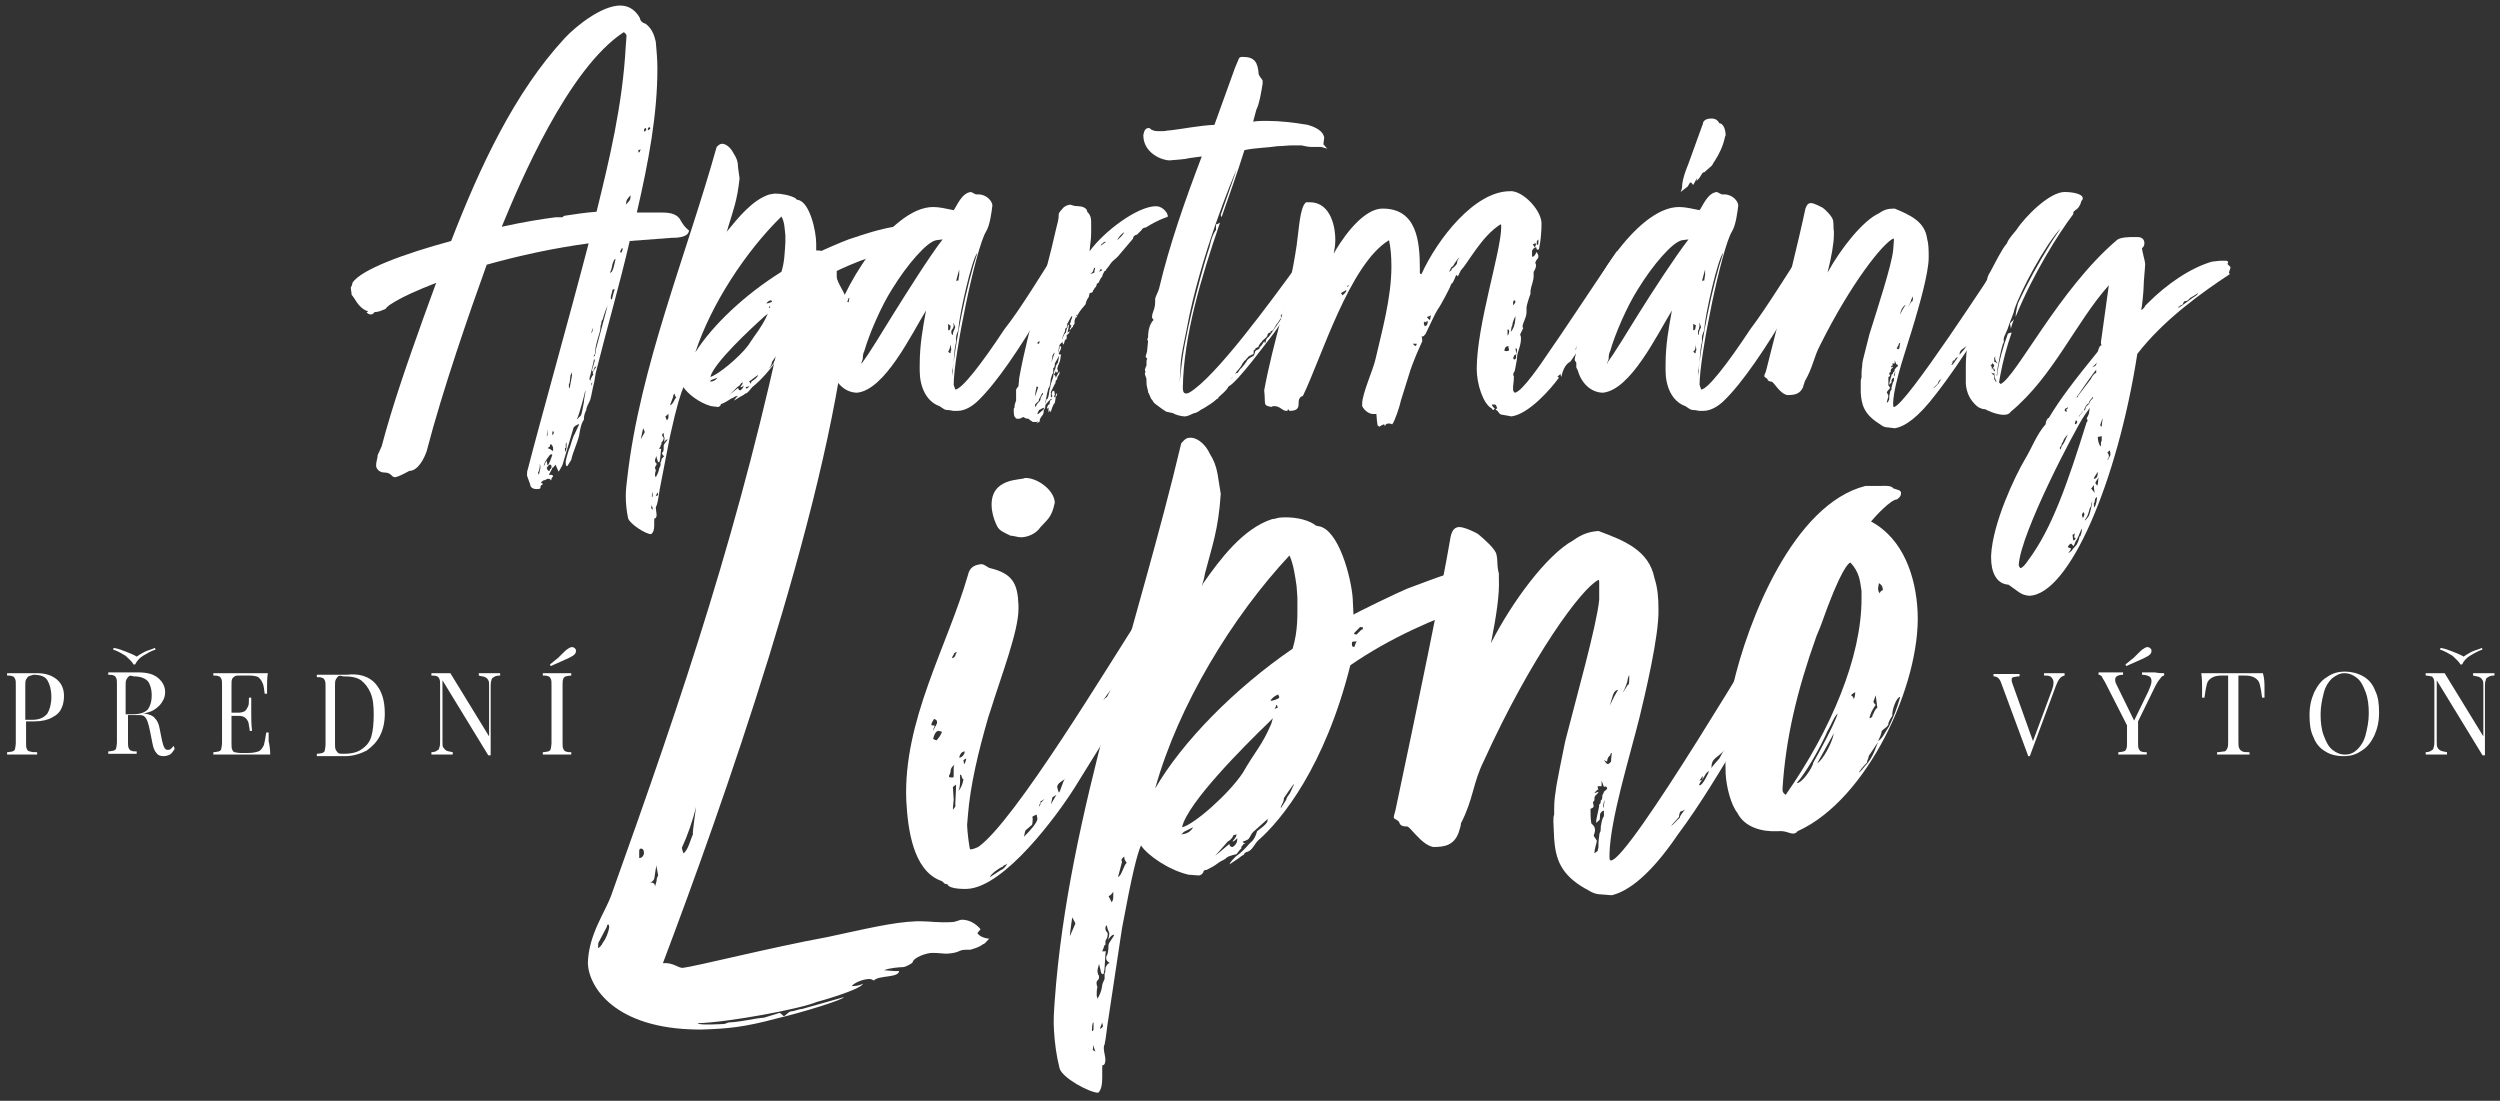
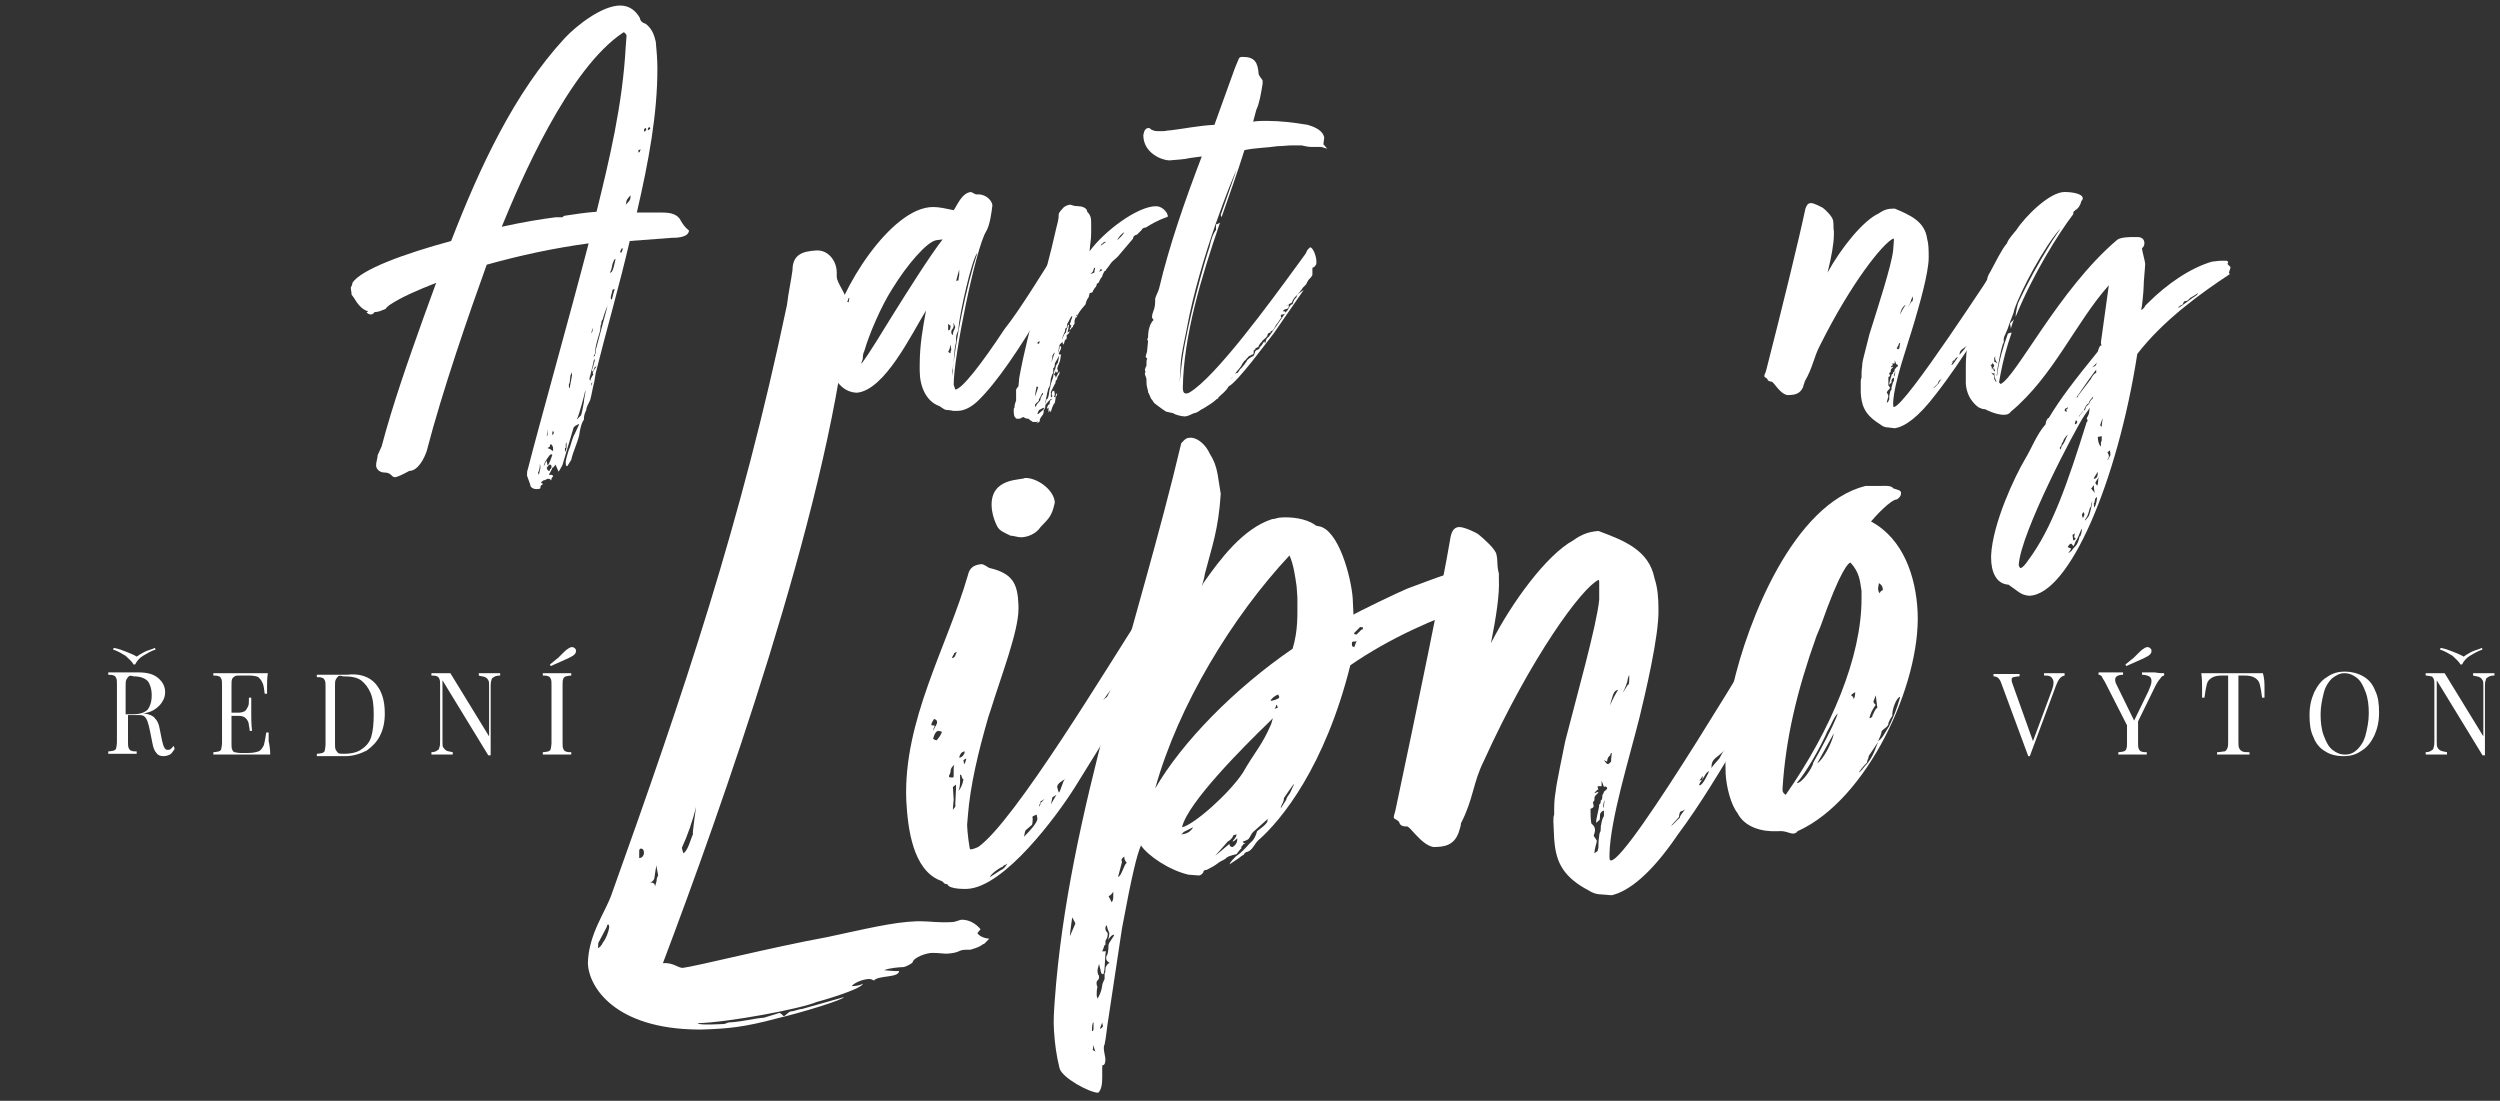
<svg xmlns="http://www.w3.org/2000/svg" width="243px" height="107px" viewBox="0 0 243 107" version="1.1">
  <rect x="0" y="0" width="243" height="107" fill="#333333" stroke="none" />
  <title>apartmany_lipno-white</title>
  <g id="Design" stroke="none" stroke-width="1" fill="none" fill-rule="evenodd">
    <g id="Homepage" transform="translate(-40, -39)" fill="#FFFFFF" fill-rule="nonzero">
      <g id="TOP" transform="translate(40, 38)">
        <g id="apartmany_lipno-white" transform="translate(0, 1)">
          <g id="Group" transform="translate(56.832, 23.808)">
            <path d="M30.566,70.579 C30.49,71.27 28.57,70.963 28.109,71.501 C28.032,71.424 27.725,71.347 27.725,71.347 C27.034,71.347 26.189,71.731 25.958,72.038 C26.112,72.038 26.65,72.038 27.034,71.808 C26.957,72.346 22.656,73.574 22.579,73.574 C20.966,74.266 13.901,75.571 10.982,75.648 C11.059,75.878 13.363,75.725 13.517,75.725 C13.67,75.725 13.901,75.571 14.054,75.571 C15.437,75.494 16.358,75.187 17.434,75.11 C18.739,74.726 18.893,74.65 18.893,74.65 C19.123,74.65 19.277,74.957 19.354,74.957 C19.507,74.957 19.738,74.573 20.045,74.496 C20.352,74.496 20.813,74.266 21.12,74.266 L25.19,73.114 C25.19,73.344 21.274,74.573 18.662,75.187 C15.514,76.032 13.901,76.186 11.366,76.262 L10.982,76.262 C2.918,76.186 0.384,72.115 0.307,69.811 C0.384,66.97 1.997,64.896 2.611,63.13 C9.677,43.392 15.206,27.034 19.661,5.837 C19.814,4.531 20.045,3.61 20.198,2.458 C20.198,0.922 21.197,0.614 22.502,0.538 C23.654,0.461 24.499,1.536 24.499,2.688 L24.499,3.072 C24.499,3.686 25.421,4.762 25.498,5.53 L25.498,7.45 C23.501,26.035 13.21,54.989 7.603,69.811 C8.602,69.734 9.062,70.272 9.523,70.272 C10.829,70.118 18.125,68.275 23.578,67.277 C27.187,66.509 29.952,65.818 32.256,65.741 L32.717,65.741 C33.562,65.741 34.33,65.894 35.712,65.818 C36.019,65.818 36.48,65.587 36.634,65.587 C37.402,65.587 38.016,65.971 38.477,66.509 L38.17,66.893 C38.4,67.277 39.091,67.43 39.322,67.43 C38.938,67.814 38.861,67.968 38.707,67.968 C38.4,68.275 37.478,68.506 37.478,68.506 L37.094,68.506 C36.25,68.506 36.557,68.813 35.174,68.89 C34.867,68.89 34.406,68.813 33.792,68.813 C33.178,68.813 31.949,69.274 31.872,69.734 C31.872,69.811 31.181,70.195 30.95,70.195 C30.72,70.195 29.568,70.272 29.107,70.502 L30.106,70.579 L30.566,70.579 Z M1.382,67.738 C1.306,67.814 1.306,67.968 1.306,68.352 C1.382,68.352 1.69,68.045 1.766,67.814 C2.074,67.43 2.304,66.816 2.381,66.355 C2.381,66.278 2.381,66.125 2.304,66.048 C2.227,66.048 2.15,66.125 2.15,66.278 L1.382,67.738 Z M5.453,58.675 C5.376,58.675 5.299,58.752 5.299,58.906 L5.299,59.597 C5.606,59.597 5.76,59.29 5.76,59.136 C5.76,58.982 5.76,58.675 5.453,58.675 Z M6.989,60.288 C6.835,60.902 6.835,61.286 6.758,61.594 C6.758,61.67 6.605,61.901 6.374,61.978 C6.528,61.978 6.835,61.978 6.835,62.362 L6.989,61.824 C6.989,61.747 6.989,61.517 7.142,61.286 C6.989,60.518 6.989,60.442 6.989,60.288 Z M10.829,54.605 C10.522,55.91 9.984,57.446 9.446,58.598 C9.446,58.675 9.523,58.906 9.6,59.136 C10.061,58.829 10.291,57.754 10.522,57.293 C10.445,57.216 10.829,54.682 10.829,54.605 Z" id="Shape" />
            <path d="M54.221,40.474 L53.53,42.317 L53.069,43.162 C53.683,42.086 54.758,40.627 54.758,40.627 C54.835,40.627 55.142,40.09 55.142,40.32 C55.142,40.627 54.758,41.165 54.758,41.242 L47.616,52.762 C45.926,55.45 40.781,62.438 37.171,62.592 C37.171,62.592 35.405,62.669 35.251,62.131 C34.79,62.131 35.021,61.901 34.483,61.747 C31.949,60.672 31.411,56.909 31.258,53.99 C30.95,46.234 35.251,39.014 37.248,32.102 C37.402,31.411 37.786,31.104 38.554,31.027 C38.861,31.027 39.245,31.411 39.398,31.411 C41.626,31.949 42.086,32.947 42.163,35.021 L42.163,35.405 C42.163,37.555 40.474,41.933 39.475,45.158 L39.245,45.85 C38.246,49.306 37.478,52.531 37.248,55.45 L37.171,56.371 C37.171,56.909 37.402,58.829 37.478,58.752 C37.786,58.752 38.016,58.598 38.246,58.522 C41.779,56.064 50.995,40.704 54.144,35.866 C54.144,35.942 53.99,36.48 53.53,37.402 L53.146,38.016 L53.99,37.248 L53.914,37.939 L52.454,40.704 C53.069,39.629 53.837,38.861 54.067,38.477 L53.837,39.475 L52.838,41.011 C53.53,41.011 54.144,40.474 54.221,40.474 Z M33.869,47.232 C34.022,46.848 34.253,46.618 34.253,46.387 C34.253,46.157 34.022,46.08 33.946,46.08 C33.946,46.157 33.638,46.464 33.715,46.694 C33.869,46.694 34.022,46.694 34.022,46.771 C33.946,46.925 33.869,47.078 33.869,47.232 Z M34.714,47.309 C34.637,47.309 34.483,47.232 34.406,47.232 C34.099,47.232 33.946,47.693 33.869,48 C33.946,48.077 34.176,48.154 34.176,48.154 C34.253,48.154 34.714,47.539 34.714,47.309 Z M35.789,51.763 C35.866,51.763 35.866,51.686 35.866,51.456 L35.866,50.918 C35.866,50.842 35.866,50.611 35.942,50.534 C35.789,50.611 35.558,50.842 35.558,51.226 C35.558,51.302 35.405,51.61 35.405,51.61 C35.405,51.763 35.482,51.763 35.789,51.763 Z M36.019,39.936 C36.019,39.859 36.096,39.706 36.173,39.552 C36.019,39.629 35.866,39.629 35.866,39.859 C35.789,39.859 35.712,40.09 35.712,40.166 C35.789,40.166 35.942,40.09 36.019,39.936 Z M36.096,52.454 L35.789,52.685 L35.866,53.914 C35.866,53.99 35.789,54.605 35.789,54.912 C35.942,54.682 36.096,54.605 36.019,54.374 C36.096,52.838 36.096,52.762 36.096,52.454 Z M36.941,49.229 C36.787,49.229 36.557,49.382 36.557,49.459 C36.48,49.536 36.403,49.766 36.403,49.843 C36.634,49.843 36.941,49.536 36.941,49.229 Z M36.48,51.533 C36.48,51.61 36.557,52.608 36.326,53.069 C36.71,52.685 36.864,51.84 36.787,51.917 C36.634,51.917 36.634,51.302 36.48,51.533 Z M36.787,50.15 C36.864,50.15 36.864,50.381 36.864,50.458 C37.018,50.381 37.018,50.15 37.094,49.92 C36.864,49.997 36.864,50.074 36.787,50.15 Z M40.474,60.749 C40.781,60.672 41.088,60.134 41.088,60.134 C40.781,60.365 40.781,60.211 40.627,60.442 C40.32,60.518 39.398,61.21 39.398,61.44 C39.398,61.44 40.243,60.902 40.474,60.749 Z M42.778,22.656 C43.853,22.579 45.619,23.731 45.696,25.037 C45.389,26.496 45.005,26.65 44.314,27.418 C43.853,28.109 43.008,28.416 42.394,28.416 C42.086,28.416 41.702,28.262 41.395,28.262 C40.781,27.955 40.32,27.802 40.09,27.341 C39.706,26.573 39.552,25.805 39.552,25.344 C39.475,22.579 42.47,22.886 42.778,22.656 Z M43.546,55.68 C43.546,55.757 43.546,56.294 43.469,56.371 L42.931,56.832 C42.778,56.909 42.778,57.216 42.701,57.523 C43.315,56.909 44.006,56.141 44.006,55.757 C44.006,55.68 43.93,55.45 43.93,55.373 C43.699,55.45 43.392,55.603 43.546,55.68 Z M44.314,54.221 C44.467,54.144 44.621,53.914 44.698,53.837 C44.621,53.914 44.39,54.067 44.314,54.067 C44.314,54.298 44.16,54.374 44.16,54.605 C44.16,54.605 44.314,54.451 44.314,54.221 Z M45.466,53.683 L45.312,54.374 L45.85,53.453 L45.466,53.683 Z M46.694,51.917 C46.31,52.147 45.926,52.378 45.926,52.685 C45.926,52.762 46.08,53.222 46.08,53.222 C46.234,53.222 46.464,52.07 46.694,51.917 Z M50.765,43.93 C50.918,43.699 50.995,43.392 51.302,43.008 L50.227,44.467 C50.15,44.467 50.611,44.006 50.765,43.93 Z" id="Shape" />
            <path d="M64.512,57.754 C64.435,57.83 64.051,57.984 63.974,57.984 C63.898,58.061 64.205,58.214 64.282,58.138 C64.128,58.214 63.974,58.214 63.974,58.368 C63.821,58.368 63.821,58.598 63.821,58.675 C63.744,58.675 63.36,59.213 63.36,59.213 C63.36,59.213 62.669,59.366 62.438,59.52 C62.131,59.827 61.901,59.827 61.594,60.058 C61.21,60.365 60.902,60.518 60.442,60.749 C60.365,60.749 60.134,60.749 60.134,60.979 C59.981,61.21 59.827,61.286 59.674,61.286 L58.675,61.21 C56.755,60.749 54.758,59.366 54.067,58.368 C53.683,59.29 53.222,61.056 52.224,66.432 L50.918,75.11 C50.765,75.955 50.688,77.03 50.534,77.722 C50.458,77.798 50.458,78.029 50.458,78.106 C50.458,78.413 50.611,78.874 50.611,79.181 C50.611,79.488 50.534,79.718 50.381,79.718 C50.304,79.718 50.304,79.795 50.304,80.026 L50.304,80.947 C50.304,81.562 50.227,82.099 49.92,82.406 C49.075,82.406 46.387,80.947 46.157,80.026 C45.85,78.797 45.696,77.645 45.619,76.416 C45.542,75.418 45.619,74.419 45.696,73.344 C47.002,55.373 53.837,36.864 57.984,19.277 C58.445,18.739 58.598,18.739 58.982,18.739 C59.75,18.816 60.442,19.584 60.749,20.275 C61.133,20.89 61.363,21.427 61.517,22.272 L61.824,24.192 C61.594,27.725 60.979,29.261 60.288,31.949 C60.211,32.486 60.058,32.87 59.981,33.178 L60.134,32.87 C61.747,30.566 63.974,27.571 66.816,26.65 C67.123,26.65 67.354,26.496 67.661,26.496 C68.659,26.419 70.042,26.573 70.963,27.187 C70.963,27.264 71.27,27.341 71.347,27.341 C73.267,27.648 74.496,32.256 74.65,34.33 L74.726,35.942 C74.726,35.866 79.181,33.715 79.949,33.408 C82.637,32.41 84.71,31.565 87.936,30.874 C88.013,30.874 87.322,31.642 87.322,31.718 C87.322,32.256 86.938,32.41 86.861,32.717 C86.861,33.101 86.246,34.176 86.17,34.176 C86.093,34.176 85.786,34.33 85.786,34.406 C85.862,34.483 85.862,34.637 86.4,34.56 C86.4,34.637 86.246,34.944 86.246,35.098 C82.714,36.25 78.182,38.246 74.419,40.858 C71.962,50.688 67.738,55.91 65.434,57.907 C65.126,58.214 64.896,58.829 64.435,58.982 C64.358,58.982 64.128,59.059 64.051,59.29 C63.974,59.29 63.667,59.52 63.59,59.597 L62.669,60.211 C62.746,59.981 63.053,59.674 63.283,59.443 C63.744,59.136 64.205,58.675 64.666,58.138 C65.05,57.83 65.203,57.523 65.357,56.986 C65.741,56.678 66.125,56.448 66.355,56.064 C66.355,56.064 66.355,55.834 66.432,55.757 L64.973,57.062 C64.742,57.293 64.666,57.6 64.512,57.754 Z M47.155,67.2 L47.693,65.971 C47.693,65.894 47.386,65.357 47.386,65.357 C47.386,65.357 47.155,66.97 47.155,67.2 Z M49.459,76.109 L49.459,75.571 C49.306,75.571 49.306,76.262 49.306,76.416 C49.459,76.416 49.459,76.262 49.459,76.109 Z M49.459,77.722 L49.382,78.259 L49.69,78.413 C49.613,78.413 49.459,77.952 49.459,77.722 Z M49.843,72.115 C49.766,72.346 49.766,72.653 49.766,72.96 L49.843,73.267 C50.227,72.653 50.304,72.038 50.304,71.962 C50.304,71.885 50.381,71.654 50.534,71.347 L50.534,70.81 C50.611,70.733 50.611,70.579 50.611,70.502 C50.611,70.426 50.611,70.195 50.688,70.118 C50.842,69.811 50.995,69.811 50.995,69.811 C51.149,69.811 50.688,69.658 50.688,69.35 C50.688,69.274 50.688,69.12 50.765,69.043 C50.842,68.966 50.918,68.506 50.918,68.045 C50.918,67.814 51.533,67.123 51.456,67.046 C51.226,67.046 51.072,67.277 50.842,67.584 C50.918,67.507 50.995,67.046 50.995,66.893 C50.918,66.662 50.765,66.432 50.765,66.125 C50.688,66.202 50.611,66.202 50.611,66.432 C50.611,66.509 50.611,66.662 50.842,66.893 C50.842,67.2 50.765,67.43 50.688,67.507 C50.611,67.584 50.611,67.738 50.611,68.045 C50.534,68.045 50.458,68.122 50.458,68.275 L50.304,68.659 L50.688,68.659 C50.534,68.736 50.611,70.886 50.381,70.886 C50.15,70.886 50.15,70.502 50.15,70.502 C50.074,70.272 50.074,70.195 49.997,69.888 C49.92,70.118 49.843,70.426 49.843,70.579 C49.843,70.733 49.92,70.886 49.92,70.963 C49.997,70.886 49.997,71.194 49.997,71.27 C49.92,71.501 49.69,71.501 49.766,71.885 C49.766,71.808 49.766,72.038 49.843,72.115 Z M50.381,75.955 C50.381,75.878 50.304,75.725 50.304,75.571 L50.074,76.186 C50.227,76.186 50.304,76.032 50.381,75.955 Z M50.918,63.283 L51.226,63.898 C51.379,63.667 51.379,63.514 51.379,63.283 L51.379,62.899 C51.379,62.822 51.149,63.283 50.918,63.283 Z M52.685,60.058 C52.454,59.75 52.454,59.674 52.454,59.443 C52.147,59.674 52.147,59.75 52.224,59.981 L51.84,61.44 C52.224,61.286 52.378,60.288 52.685,60.058 Z M69.274,34.253 L69.197,33.178 C69.043,32.102 68.89,31.027 68.506,30.182 C62.976,36.096 57.677,44.774 55.45,52.838 C58.061,48.307 63.206,43.085 68.813,39.245 C69.35,37.402 69.274,36.096 69.274,34.253 Z M57.907,57.293 C58.598,57.293 58.982,56.909 59.136,56.602 L58.214,57.062 C58.138,57.216 57.984,57.293 57.907,57.293 Z M58.061,56.602 C59.213,56.371 62.669,53.299 63.974,51.302 C65.203,49.152 65.818,48.691 66.739,46.541 C66.739,46.464 66.816,46.31 66.893,46.003 L66.432,46.464 C64.051,48.768 58.598,54.221 58.061,56.602 Z M62.976,58.522 C63.36,58.291 63.437,57.984 63.437,57.677 C63.13,57.907 63.13,57.984 62.976,57.984 C62.976,57.907 63.36,57.6 63.36,57.293 C63.283,57.293 63.206,57.37 63.053,57.37 C62.976,57.677 62.669,57.907 62.515,57.984 L61.286,59.366 C61.286,59.366 61.594,59.136 62.669,58.214 C62.669,58.445 62.822,58.522 62.976,58.522 Z M66.662,44.314 C66.893,44.314 67.354,44.16 67.507,44.006 C67.507,43.699 67.43,43.93 67.43,43.699 C67.123,43.776 66.739,44.083 66.662,44.314 Z M67.2,44.698 C67.2,44.928 67.123,45.005 67.046,45.082 C67.2,45.082 67.2,45.005 67.354,45.005 C67.354,44.928 67.354,44.774 67.2,44.698 Z M67.661,54.758 L68.198,53.914 C68.198,53.683 68.582,53.299 68.582,53.222 L68.966,52.378 C68.89,52.378 67.968,53.76 67.968,53.76 C67.968,54.067 67.814,54.298 67.738,54.451 C67.661,54.605 67.661,54.682 67.661,54.758 Z M74.803,39.091 L75.034,38.477 C74.957,38.554 74.88,38.554 74.726,38.554 C74.573,38.554 74.573,38.63 74.573,38.784 C74.573,39.091 74.65,39.014 74.803,39.091 Z M75.034,37.862 L75.494,37.402 C75.648,37.402 75.648,37.325 75.648,37.171 C75.494,37.171 75.341,37.094 75.341,37.171 L74.803,37.709 C74.726,37.862 74.957,37.862 75.034,37.862 Z M86.323,33.254 C86.016,33.101 85.709,33.178 85.555,33.101 C85.555,33.408 85.862,33.408 86.016,33.408 C86.093,33.254 86.17,33.254 86.323,33.254 Z" id="Shape" />
            <path d="M115.507,36.326 L114.816,37.478 L116.045,36.25 L116.198,36.787 L115.046,39.398 C115.968,38.016 116.966,36.48 117.35,36.096 L116.429,38.63 L117.427,37.094 L117.427,38.016 L114.97,43.085 L113.741,45.082 C113.664,45.312 113.28,45.696 113.28,45.696 C113.28,45.619 113.51,45.158 113.51,44.774 C113.51,44.698 112.896,45.619 112.896,45.85 C112.896,46.08 113.126,45.926 113.126,46.08 C113.126,46.157 113.05,46.387 112.896,46.694 C112.512,47.386 111.974,47.539 111.974,47.539 C111.974,47.77 111.974,47.846 111.898,47.846 C111.898,47.923 111.283,48.922 111.437,48.845 C111.36,48.845 112.205,47.923 112.282,47.923 C110.362,51.149 108.442,54.374 106.214,57.37 C103.603,61.21 101.453,62.822 99.84,63.206 C99.533,63.206 99.072,63.13 98.842,63.13 C97.997,63.13 97.536,62.669 97.306,62.592 C94.848,61.21 94.387,59.674 94.234,57.754 L94.157,56.064 C94.157,55.834 94.157,55.526 94.234,55.373 L94.234,54.758 C94.234,54.067 94.31,53.53 94.387,53.069 C94.387,52.685 95.155,48.998 95.309,48.23 C96.384,44.006 98.381,36.941 98.611,34.483 L98.611,32.87 C98.611,32.64 98.611,32.563 98.534,32.563 C96.922,33.331 92.006,40.013 87.398,50.15 C86.323,52.301 86.4,53.837 85.171,56.218 C85.171,56.525 85.018,56.832 84.941,57.139 C84.48,58.368 83.558,58.522 82.483,58.522 C81.254,58.291 80.179,56.371 79.872,56.525 C79.565,56.525 79.258,56.448 79.181,56.141 C79.104,55.91 78.72,55.834 78.643,55.68 C78.643,55.45 78.72,55.296 78.797,54.989 C80.947,44.851 83.328,33.331 84.173,28.339 C84.25,28.032 84.403,27.418 85.018,27.418 C85.478,27.418 86.707,27.955 86.938,28.186 C87.398,28.57 88.55,29.568 88.627,30.106 C88.781,30.797 88.627,31.027 88.858,31.949 L88.858,32.486 C88.934,33.869 88.627,36.019 88.09,38.707 C90.163,34.637 93.542,30.106 96.077,28.723 C96.922,28.109 97.613,27.878 98.534,27.802 C100.992,28.723 103.45,29.645 103.987,32.41 C104.294,33.331 104.371,34.33 104.371,35.405 C104.448,37.939 103.066,43.699 102.528,45.926 C101.53,49.92 99.686,55.834 99.61,59.213 C99.61,59.75 99.61,59.827 99.763,59.827 C101.53,59.75 114.816,37.248 116.275,34.944 C115.968,34.79 115.814,35.405 115.507,36.326 Z M98.074,57.446 C98.15,57.523 98.381,57.907 98.381,57.907 C98.381,58.138 98.15,58.598 98.15,59.136 L98.458,58.906 C98.458,58.829 98.534,58.598 98.534,58.598 C98.534,58.291 98.534,57.907 98.611,57.446 C98.611,57.216 98.688,57.139 98.688,57.062 C98.765,57.062 98.765,56.755 98.765,56.525 C98.842,56.218 98.842,55.834 99.072,55.526 L99.072,54.989 C98.995,54.989 98.765,55.066 98.688,55.373 C98.688,55.603 98.688,55.91 98.611,55.91 C98.611,55.91 98.304,56.218 98.304,56.141 C98.304,55.834 98.534,54.989 98.534,54.912 C98.534,54.835 98.611,54.682 98.611,54.374 C98.611,54.374 98.765,54.374 98.765,53.99 C98.918,53.99 98.918,53.606 98.918,53.453 C98.918,53.53 99.072,53.222 99.072,53.146 C99.072,53.146 99.456,52.838 99.379,52.838 C99.379,52.608 99.149,52.608 99.072,52.685 L98.842,52.07 L98.842,52.608 L98.458,52.608 C98.458,52.608 98.458,52.838 98.534,52.915 C98.458,52.915 98.15,53.222 98.15,53.299 L98.534,53.146 C98.534,53.376 98.15,53.453 98.15,53.76 C98.15,53.99 98.15,54.067 97.997,54.144 C97.997,54.221 98.074,54.528 98.074,54.528 C98.074,54.758 97.766,54.758 97.766,54.835 C97.766,55.219 97.766,55.757 97.843,56.218 C97.92,56.294 98.15,56.525 98.15,56.602 C98.304,56.986 98.074,57.293 98.074,57.446 Z M98.995,54.682 C98.995,54.758 99.072,54.682 99.072,54.451 L99.149,53.914 C98.995,54.298 98.995,54.528 98.995,54.682 Z M99.379,50.227 L99.072,50.074 C99.149,50.15 99.302,50.458 99.456,50.458 C99.533,50.458 99.61,50.381 99.763,50.227 C99.763,49.92 99.84,49.382 99.84,49.382 C99.763,49.382 99.686,49.459 99.686,49.613 C99.533,49.69 99.379,49.92 99.379,50.227 Z M99.917,43.853 C99.84,44.16 99.686,44.467 99.686,44.774 C99.763,44.39 100.301,43.469 100.454,43.238 C100.07,43.315 99.994,43.622 99.917,43.853 Z M101.376,42.24 C101.376,42.47 101.069,43.238 100.915,43.469 C100.915,43.546 101.376,42.778 101.376,42.778 C101.453,42.778 101.53,42.701 101.53,42.24 L101.53,41.856 C101.53,41.702 101.376,42.163 101.376,42.24 Z M106.522,55.066 C106.445,55.142 106.368,55.373 106.368,55.603 L105.6,56.448 C105.754,56.448 106.214,55.834 106.445,55.68 C106.445,55.45 106.829,55.066 106.982,54.835 C106.906,54.912 106.829,54.989 106.522,55.066 Z M108.595,51.994 C108.595,51.917 108.672,51.917 108.672,51.686 C108.672,51.456 108.518,51.994 108.288,52.07 L108.595,51.994 C108.211,52.531 108.365,52.531 108.365,52.531 C108.672,52.531 109.21,51.379 109.286,51.149 C108.979,51.226 108.826,51.763 108.595,51.994 Z M110.285,49.92 C110.362,49.843 110.515,49.382 110.822,49.075 C110.054,49.92 109.517,49.843 109.517,50.842 C109.517,50.842 109.594,50.688 110.285,49.92 Z M112.435,43.699 C112.819,43.469 113.05,43.162 113.05,42.854 C113.05,42.778 112.819,42.547 112.819,42.547 C112.742,42.624 112.666,43.469 112.435,43.699 Z M113.741,41.549 C112.973,42.317 112.742,42.394 112.819,42.394 C113.05,42.394 113.28,42.24 113.357,42.086 C113.357,41.856 113.741,41.856 113.741,41.549 Z M114.509,42.547 L114.125,43.085 L114.586,42.854 L114.816,41.933 C114.739,42.086 114.509,42.394 114.509,42.547 Z" id="Shape" />
            <path d="M117.504,57.216 C117.043,57.216 116.736,56.909 115.968,56.986 C114.432,57.062 112.742,56.602 112.051,55.219 C111.437,54.451 110.976,52.762 110.899,51.379 C110.822,47.923 110.899,46.387 111.283,44.544 C111.283,44.467 111.36,44.237 111.36,44.16 C111.36,43.93 111.437,43.853 111.437,43.622 C111.437,43.546 111.514,43.315 111.514,43.238 C111.514,43.162 111.59,43.008 111.59,42.931 C113.05,36.48 117.504,25.19 124.493,23.424 L126.029,23.424 C126.182,23.424 127.027,23.347 127.181,23.654 C127.565,23.808 127.949,23.808 127.949,24.115 C127.949,24.346 127.872,24.499 127.565,24.73 C126.95,24.73 125.414,26.419 125.03,26.88 C128.179,28.57 129.408,32.256 129.562,35.712 C129.869,42.624 124.723,53.914 117.888,56.986 C117.811,57.139 117.581,57.216 117.504,57.216 Z M115.123,41.395 C115.123,41.472 115.2,41.626 115.2,41.702 C115.354,41.626 115.354,41.318 115.354,41.318 C115.2,41.242 115.123,41.395 115.123,41.395 Z M124.109,33.638 C123.955,32.563 123.878,31.795 123.034,30.874 C122.88,30.874 122.112,31.411 120.115,37.094 L119.731,38.016 C117.811,43.392 116.736,48 116.429,52.838 C116.429,53.146 116.429,53.222 116.736,53.453 C121.19,47.078 124.109,40.013 124.109,34.406 L124.109,33.638 Z M119.424,50.304 C119.962,49.382 121.421,46.694 121.805,45.542 C121.421,45.85 121.19,46.618 120.806,47.232 C120.115,48.845 118.656,51.379 117.811,52.301 C118.272,52.378 119.347,50.842 119.424,50.304 Z M119.808,50.381 C120.346,50.074 121.267,48.384 121.421,47.462 L119.808,50.381 Z M123.494,43.469 C123.341,43.546 123.11,43.699 123.11,43.776 C123.11,43.853 123.341,43.853 123.341,44.16 C123.418,44.083 123.494,43.776 123.494,43.469 Z M125.722,48.307 L124.8,49.69 C124.8,49.997 124.646,49.997 124.646,50.304 C124.57,50.381 124.109,50.842 123.878,51.226 C123.802,51.456 124.416,50.688 124.416,50.688 C125.261,49.843 125.568,48.614 125.722,48.307 Z M125.261,44.39 C125.261,44.39 125.338,44.621 125.491,44.698 C125.107,45.235 124.954,45.619 124.877,46.003 C124.954,46.003 125.184,45.926 125.184,45.696 C125.338,45.466 125.414,45.082 125.645,45.005 L125.491,43.776 L125.261,44.39 Z M126.029,47.309 C126.106,47.309 126.029,47.386 125.952,47.693 L125.722,48.23 C126.182,47.923 126.336,47.462 126.797,46.771 C127.258,45.773 127.488,45.235 127.872,43.93 C127.488,43.93 127.027,45.312 127.104,45.773 C127.027,45.85 126.643,46.464 126.72,46.618 C126.49,47.002 126.336,46.925 126.029,47.309 Z M125.722,33.331 C125.722,33.562 125.722,33.638 125.875,33.869 C125.875,33.792 126.029,33.562 126.182,33.562 C126.182,33.178 126.029,33.024 125.798,32.87 L125.722,33.331 Z" id="Shape" />
          </g>
          <g id="Group" transform="translate(33.792, 0)">
            <path d="M22.502,41.242 C22.502,41.165 22.118,41.395 22.118,41.395 L21.965,41.549 L20.89,45.158 C20.89,45.235 20.506,45.85 20.506,45.85 L20.198,45.158 C20.122,45.312 20.045,45.312 20.045,45.389 C19.968,45.466 19.891,45.466 19.891,45.466 C19.891,45.619 19.507,46.157 19.584,46.157 L19.814,46.157 C19.891,46.157 19.968,46.234 19.968,46.31 C19.891,46.387 19.814,46.464 19.814,46.541 C19.814,46.541 19.814,46.694 19.738,46.694 C19.738,46.541 19.584,46.541 19.43,46.541 C19.277,46.618 19.123,46.694 19.046,46.694 C18.97,46.694 18.893,46.848 18.816,46.848 C18.816,46.925 18.816,47.002 18.97,47.002 C18.97,47.155 18.816,47.155 18.816,47.155 C18.739,47.309 18.739,47.232 18.739,47.386 C18.739,47.462 18.739,47.539 18.355,47.539 C18.048,47.539 17.741,47.386 17.741,47.078 L17.434,46.234 C17.434,46.003 17.434,45.773 17.51,45.619 C18.586,41.395 21.504,31.027 23.424,23.654 C20.045,24.115 16.819,24.806 13.517,25.728 C11.827,30.413 9.216,37.939 7.68,43.853 C7.45,44.544 6.835,45.773 5.99,45.773 C5.299,46.157 4.762,46.387 4.608,46.387 C4.224,46.387 4.301,45.926 3.533,45.926 C3.149,45.926 2.765,45.619 2.765,45.235 C2.765,44.851 2.918,44.544 2.918,44.237 L3.302,43.392 C4.378,39.322 5.837,35.174 7.373,30.874 L8.602,27.494 C6.835,28.186 5.222,28.877 4.07,29.645 C3.994,29.722 3.763,29.875 3.686,30.029 C3.302,30.182 2.995,30.336 2.611,30.336 C2.534,30.49 2.381,30.566 2.227,30.566 C2.074,30.566 1.843,30.413 1.843,30.336 C1.92,30.336 1.997,30.259 1.997,30.259 C1.382,30.106 0.922,29.491 0.614,28.954 C0.538,28.877 0.461,28.723 0.384,28.646 C0.384,28.416 0.307,28.186 0.307,27.955 C0.384,27.802 0.461,27.648 0.461,27.494 C1.306,26.189 5.53,24.653 10.061,23.424 C12.826,16.282 16.205,8.986 21.12,3.686 C22.272,2.458 24.73,0.538 26.496,0.538 C27.418,0.538 28.032,1.075 28.416,1.766 C28.416,1.997 28.646,2.227 28.954,2.304 C29.568,2.765 29.798,3.379 29.952,4.07 C30.029,4.915 30.106,5.76 30.106,6.682 C30.106,11.136 29.261,15.667 28.109,20.659 L30.566,20.659 C31.411,20.659 32.102,20.813 32.41,21.504 C32.87,22.272 33.178,22.349 33.178,22.426 C33.101,23.117 31.872,23.117 31.488,23.117 L27.418,23.424 C26.419,27.725 25.19,31.949 24.115,36.25 L23.962,37.171 C23.808,37.709 23.731,38.323 23.578,38.861 C23.424,39.245 23.194,39.552 23.194,39.859 C23.04,40.166 22.963,40.397 22.963,40.781 C22.656,41.242 22.579,41.856 22.502,42.317 C22.272,43.238 21.888,43.93 21.734,44.698 L21.35,45.312 C21.197,45.312 21.197,45.158 21.197,44.851 C21.274,44.39 21.427,44.006 21.504,43.699 L21.581,43.546 C21.965,42.24 22.042,42.24 22.042,42.24 L22.502,41.242 Z M14.976,22.042 C17.05,21.581 18.97,21.274 20.198,21.12 L20.813,21.12 C20.966,21.12 20.966,20.966 21.12,20.966 C22.118,20.813 23.117,20.659 24.192,20.582 C25.421,15.59 26.726,10.214 27.034,4.454 L27.11,3.456 C27.11,3.379 26.88,3.072 26.803,3.149 C21.427,6.682 16.742,17.741 14.976,22.042 Z M18.509,45.926 C18.509,46.08 18.586,46.08 18.586,46.157 L18.739,45.466 C18.739,45.312 18.739,45.235 18.662,45.082 C18.739,45.312 18.586,45.85 18.509,45.926 Z M19.891,44.237 C19.891,44.16 19.738,44.16 19.738,44.16 C19.661,44.16 19.123,44.928 19.123,45.082 C19.123,45.158 19.046,45.235 19.046,45.235 C19.123,45.312 19.2,45.082 19.2,45.005 L19.354,44.774 C19.354,44.851 19.354,44.928 19.43,45.235 C19.584,45.158 19.738,44.621 19.891,44.237 Z M19.354,42.394 C19.43,42.394 19.43,42.24 19.43,42.163 L19.43,41.702 L19.354,42.394 Z M19.354,45.466 C19.354,45.542 19.43,45.773 19.584,45.773 C19.661,45.773 19.661,45.696 19.661,45.619 C19.814,45.542 19.814,45.466 19.814,45.312 C19.814,45.235 19.738,45.158 19.661,45.158 C19.584,45.158 19.507,45.235 19.354,45.466 Z M19.968,43.853 L19.968,43.546 C19.968,43.469 19.891,43.238 19.738,43.162 C19.661,43.238 19.661,43.315 19.661,43.392 C19.584,43.469 19.43,43.546 19.43,43.546 C19.507,43.622 19.738,43.622 19.738,43.699 L19.968,43.853 Z M19.968,41.856 C19.891,42.01 19.891,42.01 19.891,42.086 L19.891,42.317 C19.968,42.163 20.045,42.163 20.045,42.086 C20.045,42.01 19.968,41.933 19.968,41.856 Z M21.12,43.546 C21.12,43.699 21.12,43.853 21.197,43.93 C21.197,43.776 21.274,43.622 21.274,43.469 L21.274,43.008 C21.274,42.931 21.197,43.162 21.197,43.162 L21.197,43.546 L21.12,43.546 Z M21.581,37.171 C21.581,37.248 21.504,37.325 21.504,37.325 L21.504,37.555 C21.504,37.709 21.504,37.709 21.581,37.709 L21.811,36.48 C21.811,36.403 21.811,36.326 21.734,36.173 C21.734,36.326 21.734,36.403 21.658,36.48 L21.581,37.171 Z M22.963,39.091 C22.963,38.707 23.117,38.4 23.117,37.862 C23.04,38.323 22.502,40.32 22.272,40.781 C22.426,40.627 22.656,40.397 22.656,40.397 C22.733,40.397 22.886,39.475 22.963,39.091 Z M23.885,36.096 C23.808,36.096 23.808,36.096 23.731,36.019 C23.808,35.789 23.962,35.328 24.038,34.944 C23.962,34.867 23.885,35.098 23.885,35.251 L23.654,36.173 C23.654,36.326 23.501,36.634 23.501,36.864 L23.578,37.018 C23.578,36.941 23.731,36.557 23.885,36.403 C23.808,36.326 23.808,36.173 23.885,36.096 Z M23.654,37.555 C23.654,37.402 23.808,37.171 23.808,37.171 C23.731,37.171 23.654,37.325 23.654,37.325 C23.654,37.478 23.654,37.555 23.654,37.555 Z M23.654,32.41 C23.808,32.256 23.808,32.179 23.808,32.026 C23.808,31.949 23.731,31.872 23.731,31.872 C23.808,31.949 23.731,32.256 23.654,32.41 Z M23.962,35.866 C23.885,35.942 23.808,36.173 23.808,36.173 C23.808,36.173 24.115,35.712 24.192,35.635 C24.038,35.635 23.962,35.712 23.962,35.866 Z M24.038,34.406 C24.038,34.33 23.962,34.56 23.885,34.637 C23.962,34.637 24.038,34.637 24.038,34.483 C24.115,34.33 24.115,34.099 24.115,34.022 L25.267,29.722 C25.037,30.182 24.806,30.95 24.806,31.027 C24.653,31.181 24.653,31.334 24.653,31.488 C24.576,31.642 24.576,31.642 24.576,31.795 C24.576,32.102 24.422,32.563 24.346,32.794 C24.192,33.331 24.038,33.869 24.038,34.406 Z M25.498,26.496 C25.805,26.573 25.958,25.498 26.035,25.19 C25.958,25.037 25.728,25.651 25.728,25.728 C25.651,26.189 25.574,26.342 25.498,26.496 Z M25.728,28.262 C25.651,28.646 25.574,28.723 25.574,28.954 C25.574,29.107 25.651,29.107 25.651,29.107 C25.728,29.107 25.728,28.8 25.958,28.109 C25.728,28.109 25.728,28.186 25.728,28.262 Z M26.496,24.422 C26.496,24.576 26.573,24.576 26.573,24.576 C26.726,24.422 26.726,24.192 26.726,24.115 C26.573,24.115 26.573,24.346 26.496,24.422 Z M27.494,18.97 C27.418,19.046 27.11,19.43 27.11,19.507 L27.034,19.891 C27.187,19.738 27.418,19.507 27.418,19.43 C27.494,19.354 27.494,19.2 27.494,18.97 Z M28.262,14.592 L28.262,14.822 C28.339,14.822 28.416,14.746 28.416,14.669 L28.493,14.515 L28.262,14.592 Z M28.877,12.826 C28.877,12.749 29.03,12.672 29.03,12.595 C29.03,12.518 28.954,12.442 28.954,12.442 C28.877,12.442 28.8,12.595 28.8,12.672 L28.877,12.826 Z M29.184,12.672 C29.414,12.518 29.414,12.518 29.414,12.518 C29.414,12.365 29.338,12.365 29.338,12.365 C29.261,12.365 29.184,12.442 29.184,12.518 L29.184,12.672 L29.184,12.672 Z" id="Shape" />
-             <path d="M39.091,37.478 C39.014,37.555 38.784,37.632 38.707,37.632 C38.63,37.709 38.784,37.786 38.861,37.786 C38.784,37.862 38.707,37.862 38.707,37.939 C38.554,37.939 38.554,38.093 38.554,38.093 C38.477,38.093 38.246,38.4 38.246,38.4 C38.246,38.4 37.862,38.477 37.632,38.554 C37.478,38.707 37.248,38.707 37.094,38.861 C36.864,39.014 36.71,39.091 36.403,39.245 C36.326,39.245 36.25,39.245 36.25,39.398 C36.096,39.552 36.096,39.552 35.942,39.552 L35.328,39.475 C34.176,39.168 33.024,38.246 32.64,37.632 C32.41,38.17 32.026,39.245 31.334,42.394 L30.336,47.539 C30.259,48 30.182,48.691 30.029,49.152 C29.952,49.229 29.952,49.306 29.952,49.382 C29.952,49.536 30.029,49.843 30.029,50.074 C30.029,50.227 29.952,50.381 29.875,50.381 C29.798,50.381 29.798,50.458 29.798,50.534 L29.798,51.072 C29.798,51.456 29.722,51.763 29.491,51.917 C28.954,51.917 27.418,50.918 27.264,50.381 C27.11,49.69 27.034,48.922 27.034,48.23 C27.034,47.616 27.11,47.002 27.187,46.387 C28.416,35.635 32.947,24.73 35.866,14.285 C36.173,13.978 36.25,13.978 36.48,13.978 C36.941,14.054 37.325,14.515 37.555,14.976 C37.786,15.36 37.939,15.667 37.939,16.205 L38.093,17.357 C37.862,19.507 37.478,20.429 37.018,21.965 C36.941,22.272 36.864,22.502 36.787,22.656 L36.864,22.502 C37.939,21.197 39.322,19.43 41.011,18.893 C41.165,18.893 41.395,18.816 41.549,18.816 C42.163,18.816 43.008,18.97 43.546,19.277 C43.546,19.354 43.699,19.43 43.776,19.43 C44.928,19.661 45.542,22.502 45.542,23.654 L45.542,24.653 C45.542,24.576 48.23,23.424 48.691,23.27 C50.304,22.733 51.61,22.272 53.53,21.965 C53.606,21.965 53.146,22.426 53.146,22.426 C53.146,22.733 52.915,22.886 52.838,23.04 C52.838,23.27 52.454,23.885 52.378,23.885 C52.301,23.885 52.147,23.962 52.147,24.038 C52.224,24.115 52.224,24.192 52.531,24.192 C52.531,24.269 52.378,24.422 52.378,24.499 C50.227,25.114 47.462,26.189 45.158,27.648 C43.392,33.485 40.781,36.48 39.322,37.632 C39.168,37.786 38.938,38.17 38.707,38.246 C38.63,38.246 38.554,38.323 38.477,38.4 C38.4,38.4 38.246,38.554 38.17,38.554 L37.555,38.938 C37.632,38.784 37.786,38.63 37.939,38.477 C38.246,38.323 38.554,38.016 38.784,37.786 C39.014,37.632 39.168,37.402 39.245,37.094 C39.475,36.941 39.706,36.787 39.859,36.557 C39.859,36.557 39.859,36.403 39.936,36.403 L39.014,37.094 C39.245,37.248 39.168,37.478 39.091,37.478 Z M28.493,42.701 L28.877,42.01 C28.877,41.933 28.723,41.626 28.723,41.626 C28.723,41.626 28.493,42.624 28.493,42.701 Z M29.645,48.154 L29.645,47.846 C29.568,47.846 29.568,48.307 29.568,48.307 C29.645,48.307 29.645,48.23 29.645,48.154 Z M29.568,49.075 L29.491,49.382 L29.645,49.536 C29.722,49.536 29.568,49.229 29.568,49.075 Z M29.952,45.773 C29.875,45.926 29.875,46.08 29.875,46.234 L29.952,46.387 C30.182,46.003 30.259,45.696 30.259,45.619 C30.259,45.542 30.336,45.466 30.413,45.235 L30.413,44.928 C30.49,44.851 30.49,44.774 30.49,44.774 C30.49,44.774 30.49,44.621 30.566,44.544 C30.72,44.39 30.72,44.39 30.72,44.39 C30.874,44.39 30.566,44.237 30.566,44.083 C30.566,44.006 30.566,43.93 30.643,43.93 C30.72,43.853 30.72,43.622 30.72,43.315 C30.72,43.162 31.104,42.778 31.104,42.701 C30.95,42.701 30.874,42.854 30.72,43.008 C30.797,42.931 30.797,42.701 30.797,42.547 C30.72,42.394 30.72,42.24 30.72,42.086 C30.643,42.163 30.566,42.163 30.566,42.24 C30.566,42.317 30.566,42.394 30.72,42.547 C30.72,42.701 30.643,42.854 30.566,42.931 C30.49,43.008 30.49,43.085 30.49,43.238 C30.413,43.238 30.413,43.315 30.413,43.392 L30.259,43.622 L30.49,43.622 C30.413,43.699 30.413,44.928 30.259,44.928 C30.106,44.928 30.106,44.698 30.106,44.698 C30.029,44.544 30.029,44.544 30.029,44.314 C29.952,44.467 29.875,44.621 29.875,44.774 C29.875,44.928 29.952,44.928 29.952,45.005 C30.029,44.928 30.029,45.158 30.029,45.158 C29.952,45.312 29.875,45.312 29.875,45.542 C29.952,45.619 29.952,45.696 29.952,45.773 Z M30.182,48.077 C30.182,48 30.106,47.923 30.106,47.846 L29.952,48.23 C30.106,48.154 30.182,48.154 30.182,48.077 Z M30.874,40.474 L31.027,40.858 C31.181,40.704 31.181,40.627 31.181,40.474 L31.181,40.243 C31.104,40.243 30.95,40.474 30.874,40.474 Z M31.949,38.63 C31.795,38.477 31.795,38.4 31.795,38.246 C31.642,38.4 31.642,38.4 31.642,38.554 L31.334,39.398 C31.642,39.322 31.795,38.707 31.949,38.63 Z M42.547,23.578 L42.547,22.886 C42.47,22.195 42.47,21.581 42.163,21.043 C38.707,24.422 35.328,29.568 33.792,34.253 C35.482,31.565 38.707,28.57 42.163,26.419 C42.47,25.421 42.47,24.653 42.547,23.578 Z M35.174,37.094 C35.558,37.094 35.789,36.941 35.942,36.71 L35.328,36.941 C35.251,37.018 35.251,37.094 35.174,37.094 Z M35.251,36.634 C35.942,36.48 38.093,34.714 38.938,33.562 C39.782,32.256 40.09,32.026 40.704,30.797 C40.704,30.72 40.781,30.643 40.858,30.49 L40.55,30.72 C39.014,32.102 35.635,35.251 35.251,36.634 Z M38.17,37.939 C38.4,37.786 38.477,37.632 38.477,37.478 C38.323,37.632 38.323,37.632 38.17,37.632 C38.17,37.555 38.4,37.402 38.4,37.171 C38.323,37.171 38.323,37.248 38.246,37.248 C38.17,37.402 38.016,37.555 37.862,37.632 L37.094,38.4 C37.094,38.4 37.248,38.246 37.939,37.709 C38.016,37.862 38.016,37.939 38.17,37.939 Z M40.704,29.491 C40.858,29.491 41.088,29.414 41.242,29.338 C41.242,29.184 41.165,29.261 41.165,29.184 C41.011,29.184 40.781,29.338 40.704,29.491 Z M41.011,29.722 C41.011,29.875 40.934,29.875 40.934,29.952 C41.011,29.952 41.011,29.875 41.088,29.875 C41.088,29.952 41.088,29.798 41.011,29.722 Z M41.011,35.789 L41.395,35.328 C41.395,35.174 41.626,34.944 41.626,34.867 L41.856,34.406 C41.779,34.406 41.242,35.174 41.242,35.174 C41.242,35.328 41.165,35.482 41.088,35.635 C41.011,35.712 41.011,35.712 41.011,35.789 Z M45.696,26.573 L45.85,26.189 C45.773,26.266 45.696,26.266 45.696,26.266 C45.619,26.266 45.619,26.342 45.619,26.419 C45.619,26.573 45.696,26.496 45.696,26.573 Z M45.926,25.882 L46.234,25.651 C46.31,25.651 46.31,25.574 46.31,25.498 C46.234,25.498 46.157,25.421 46.157,25.498 L45.773,25.805 C45.696,25.882 45.85,25.882 45.926,25.882 Z M52.762,23.347 C52.608,23.194 52.378,23.27 52.301,23.194 C52.301,23.347 52.454,23.347 52.608,23.347 C52.608,23.347 52.685,23.347 52.762,23.347 Z" id="Shape" />
            <path d="M69.043,24.192 L68.813,25.037 L69.274,24.653 L68.659,26.419 L69.274,25.421 L69.197,25.805 L68.506,27.264 L69.35,26.266 L69.12,27.264 L67.584,30.029 C65.434,33.715 63.053,37.248 61.286,38.938 C60.826,39.398 60.058,39.936 59.29,39.936 L58.906,39.936 C58.752,39.936 58.598,39.859 58.368,39.859 C57.984,39.859 57.907,39.706 57.523,39.475 C56.218,39.014 55.603,37.555 55.603,36.019 L55.603,35.482 C55.603,33.485 55.91,31.872 56.218,30.182 C54.758,32.563 52.224,37.862 49.536,38.17 C48.307,38.17 47.386,37.171 47.078,36.019 C47.078,36.019 47.002,35.866 46.925,35.712 L46.925,35.251 C46.848,35.098 46.771,35.098 46.771,34.944 C46.771,34.714 46.925,34.406 46.925,34.022 L46.925,33.485 C46.925,33.178 46.925,33.024 47.078,32.947 L47.078,32.179 C47.693,28.416 52.762,20.122 56.909,20.122 C57.523,20.122 58.138,20.275 58.906,20.429 C59.213,20.045 59.674,18.739 60.595,18.662 L61.056,18.893 L61.286,18.893 C62.131,18.893 62.669,19.584 62.669,19.968 C62.592,20.582 62.438,21.888 62.054,22.502 C61.056,24.115 58.906,34.56 58.906,37.402 C59.059,37.862 59.059,37.862 59.059,37.862 C59.674,37.862 61.594,35.405 63.821,32.026 C65.587,29.798 67.738,26.112 69.043,24.192 Z M48.691,29.414 L48.768,28.954 C48.614,28.954 48.691,29.184 48.538,29.338 C48.614,29.338 48.691,29.338 48.691,29.414 Z M57.83,23.27 C57.677,23.27 57.37,23.347 57.216,23.347 C56.294,23.501 54.374,25.728 52.915,28.109 C51.84,29.798 50.688,32.486 50.227,34.099 C50.074,34.406 50.074,34.637 50.074,34.867 L49.92,35.328 C49.997,35.328 49.997,35.251 50.074,35.174 C50.227,34.944 50.381,34.867 52.915,30.72 C54.451,28.262 56.525,24.96 57.83,23.27 Z M58.368,31.488 L58.368,32.102 C58.522,32.102 58.598,32.026 58.598,31.718 C58.598,31.642 58.598,31.642 58.368,31.488 Z M58.368,34.176 C58.522,34.33 58.522,34.33 58.598,34.33 C58.598,34.253 58.598,34.099 58.675,34.022 L58.598,33.485 C58.522,33.792 58.522,34.022 58.368,34.176 Z M58.829,32.563 C58.829,32.179 58.982,32.102 59.059,31.795 L58.906,31.411 C58.829,31.411 58.906,31.488 58.906,31.642 C58.906,31.795 58.829,31.949 58.752,32.026 C58.675,32.102 58.675,32.256 58.675,32.333 C58.675,32.41 58.752,32.563 58.829,32.563 Z M59.136,32.87 L59.136,33.254 C58.906,34.099 58.982,34.867 58.829,35.712 C58.829,35.866 58.752,35.942 58.752,36.096 L58.752,36.557 C59.059,33.178 60.134,27.802 61.21,24.576 C60.672,25.114 59.443,30.643 59.366,31.949 C59.366,32.256 59.136,32.41 59.136,32.87 Z M59.366,27.264 C59.366,27.11 59.443,26.803 59.443,26.726 L59.443,26.189 L59.136,27.341 C59.213,27.341 59.059,27.264 59.366,27.264 Z" id="Shape" />
            <path d="M67.123,40.934 C67.046,41.011 67.046,41.011 66.97,41.011 L66.586,41.011 C66.432,40.858 66.278,40.858 66.202,40.704 C66.202,40.704 65.818,40.704 65.741,40.55 C65.434,40.55 65.51,40.704 65.203,40.704 C65.05,40.704 64.896,40.704 64.896,40.55 C64.742,40.55 64.742,40.013 64.742,39.859 C64.742,39.706 64.742,39.706 64.819,39.629 C64.819,39.475 64.819,39.322 64.973,38.938 L64.973,37.862 C65.05,37.709 65.126,37.632 65.203,37.555 L65.28,36.71 C66.278,31.334 67.661,27.648 68.89,22.118 C68.966,21.811 69.12,21.35 69.12,20.813 C69.12,20.659 69.427,20.352 69.427,20.352 C69.581,20.122 69.811,19.968 70.195,19.891 C70.349,19.891 70.502,20.045 71.04,20.045 C71.347,20.045 71.885,20.198 71.885,20.582 C72.269,20.966 72.269,21.274 72.269,21.811 L72.269,22.502 C72.269,23.424 72.192,23.424 72.115,24.422 C73.574,22.426 76.8,20.045 78.566,20.045 C79.027,20.045 79.411,20.352 79.642,20.736 C79.642,20.813 79.718,20.89 79.718,20.966 C79.718,21.12 79.642,21.12 79.565,21.12 C79.258,21.274 78.95,21.274 77.568,22.118 C77.338,22.118 77.184,22.272 77.184,22.349 L76.723,22.81 C76.57,22.81 76.339,22.963 76.339,23.194 L75.034,24.73 C74.88,24.96 74.573,25.19 74.496,25.267 C74.112,25.574 74.035,25.882 73.728,26.189 C73.728,26.189 73.728,26.342 73.574,26.342 C73.498,26.496 73.344,26.726 73.344,26.88 C73.19,27.034 73.037,27.341 73.037,27.418 C72.883,27.571 72.806,27.571 72.806,27.648 C72.806,27.648 72.806,27.725 72.73,27.878 L72.576,28.032 C72.576,28.186 72.422,28.186 72.422,28.339 C72.499,28.416 72.115,28.493 72.115,28.493 C72.115,28.646 72.038,28.723 72.038,28.877 C71.885,29.03 71.731,29.414 71.731,29.568 C71.501,29.875 71.27,30.029 70.886,30.72 C70.886,30.643 70.81,30.566 70.81,30.566 C70.81,30.72 70.81,30.72 70.886,30.72 C70.886,30.874 70.81,30.874 70.733,30.874 C70.733,31.027 70.656,31.104 70.656,31.181 L70.656,31.411 C70.579,31.718 70.502,31.488 70.502,31.795 C70.349,31.795 70.349,31.949 70.195,32.102 C70.195,31.949 70.195,31.872 70.272,31.872 C70.272,31.718 70.349,31.718 70.349,31.642 C70.272,31.642 70.195,31.488 70.195,31.488 C70.195,31.488 70.118,31.565 70.272,31.334 C70.272,31.181 70.349,31.104 70.349,31.027 C70.426,30.874 70.426,30.874 70.426,30.72 C70.272,30.72 70.042,31.411 69.965,31.411 C69.965,31.411 69.888,31.795 69.888,31.872 C69.734,31.872 69.734,32.026 69.734,32.179 C69.658,32.333 69.427,32.87 69.427,33.024 C69.427,33.101 69.581,32.486 69.811,32.333 C69.888,32.026 69.888,31.872 69.965,31.872 C69.965,31.718 69.965,31.565 70.118,31.565 C70.118,31.565 70.042,32.102 69.965,32.333 L70.195,32.179 C70.118,32.41 70.042,32.486 69.888,32.563 L69.888,32.87 C69.888,32.87 69.888,33.024 69.734,33.024 C69.658,33.331 69.581,33.485 69.581,33.485 C69.504,33.485 69.504,33.254 69.504,33.254 C69.197,33.408 69.12,33.638 69.12,33.946 L69.043,34.33 C69.197,33.946 69.197,33.792 69.197,33.638 C69.35,33.638 69.35,33.715 69.35,33.792 C69.35,33.792 69.35,33.946 69.197,34.176 C69.197,34.253 69.12,34.33 69.12,34.33 C69.12,34.406 69.197,34.483 69.274,34.483 C69.274,34.483 69.197,34.637 69.12,34.637 L68.736,35.328 C68.736,35.482 68.736,35.712 68.582,35.789 L68.582,36.25 C68.429,36.403 68.429,36.634 68.352,36.787 C68.352,36.787 68.275,37.709 68.122,37.709 L67.968,38.323 C67.968,38.477 67.738,39.245 67.814,39.245 C67.814,39.245 67.891,38.784 67.968,38.784 C68.122,38.784 68.198,38.093 68.198,38.016 C68.198,38.016 68.352,37.402 68.352,37.325 L68.582,36.634 C68.582,36.48 68.659,36.25 68.659,36.173 C68.659,36.019 68.813,35.866 68.813,35.712 C68.813,35.558 68.966,35.328 69.043,35.251 C69.043,35.098 69.12,34.944 69.12,34.79 C69.12,34.637 69.274,34.483 69.35,34.406 L69.274,34.867 C69.274,35.098 69.12,35.328 69.12,35.405 C69.043,35.482 68.966,35.866 68.966,35.866 C69.043,35.942 69.043,36.019 69.043,36.019 C69.043,36.173 68.966,36.173 68.966,36.25 L68.813,36.096 C68.813,36.25 68.659,36.326 68.659,36.403 C68.813,36.557 68.813,36.557 68.813,36.71 C68.813,36.787 69.043,36.25 69.197,36.096 C69.197,36.25 69.197,36.403 69.043,36.557 C68.966,36.71 68.966,36.864 68.966,36.864 C68.813,37.018 68.813,37.018 68.813,37.094 C68.813,37.171 68.813,37.248 68.736,37.325 L68.352,38.093 L68.352,38.63 C68.506,38.554 68.506,38.477 68.506,38.477 C68.429,38.4 68.429,38.323 68.429,38.323 C68.429,38.17 68.506,38.093 68.506,38.016 C68.582,38.016 68.659,38.016 68.659,37.939 C68.659,38.016 68.736,38.17 68.736,38.323 C68.736,38.477 68.659,38.477 68.659,38.477 C68.659,38.477 68.659,38.63 68.813,38.63 C68.813,38.477 68.813,38.246 68.966,38.246 C68.966,38.4 68.813,38.63 68.813,38.707 L68.736,39.168 C68.582,39.245 68.352,39.936 68.352,40.09 C68.275,39.936 68.275,39.936 68.275,39.859 L68.122,40.09 L68.122,39.629 C68.045,39.629 67.968,39.782 67.968,39.782 C67.968,39.782 67.968,39.552 68.045,39.475 C68.045,39.475 68.045,39.322 68.198,39.322 C68.198,39.322 68.275,39.091 68.275,38.938 C68.429,38.861 68.429,38.861 68.429,38.784 C68.429,38.63 67.814,39.322 67.814,39.398 C67.814,39.552 67.814,39.706 67.661,39.859 C67.661,40.013 67.661,40.243 67.507,40.397 C67.584,40.32 67.354,40.55 67.277,40.781 L67.277,40.934 C67.2,41.088 66.893,41.165 66.893,41.165 C67.046,41.088 67.123,41.011 67.123,40.934 Z M66.97,37.555 C66.893,37.939 66.816,38.246 66.816,38.554 L67.123,37.632 C67.123,37.632 66.97,37.555 66.97,37.555 Z M66.97,39.322 C67.2,39.014 67.354,39.014 67.354,38.707 L67.507,38.4 C67.584,38.4 67.584,38.323 67.584,38.17 C67.43,38.246 67.354,38.63 67.2,38.784 C67.2,39.091 67.046,39.014 66.816,39.322 L66.816,39.552 C66.97,39.475 66.97,39.322 66.97,39.322 Z M67.2,33.408 L67.277,33.178 C67.2,33.178 67.046,33.254 67.046,33.331 C66.97,33.408 67.2,33.408 67.2,33.408 Z M67.046,40.243 C67.123,40.32 67.43,39.936 67.584,39.859 L67.738,39.629 C67.584,39.629 67.354,39.782 67.2,39.859 C67.123,40.013 67.046,40.166 67.046,40.243 Z M68.582,34.406 C68.582,34.483 68.506,34.56 68.506,34.56 C68.506,34.79 68.429,35.021 68.429,35.251 C68.429,35.098 68.736,34.253 68.736,34.253 C68.659,34.33 68.582,34.406 68.582,34.406 Z M72.422,26.419 L72.192,26.65 L72.576,26.496 C72.576,26.342 72.653,26.112 72.653,26.035 C72.499,25.958 72.499,26.342 72.422,26.419 Z M73.19,26.112 C73.19,26.266 73.114,26.266 73.037,26.419 L73.344,26.266 C73.344,26.189 73.19,26.189 73.19,26.112 Z M73.728,23.501 C73.498,23.501 73.421,23.578 73.421,23.654 C73.267,23.654 73.19,23.885 73.19,23.885 C73.19,23.885 73.651,23.578 73.728,23.501 Z M75.494,22.579 C75.264,22.656 74.88,23.117 74.803,23.347 C75.034,23.117 75.264,22.963 75.494,22.579 Z" id="Shape" />
            <path d="M77.338,13.133 C77.414,12.672 77.568,12.442 77.875,12.442 C77.952,12.442 78.029,12.518 78.106,12.595 C78.413,12.749 78.643,12.749 78.874,12.749 L79.258,12.749 C79.488,12.749 79.642,12.672 79.949,12.672 C81.254,12.518 82.714,12.211 84.25,12.134 L86.246,6.605 L86.63,5.683 C86.707,5.53 86.861,5.53 87.014,5.53 C88.166,5.53 88.474,6.067 88.55,7.219 C88.627,7.45 88.934,7.757 88.934,7.834 L88.934,8.141 C88.781,9.062 88.627,10.061 88.32,10.675 L88.013,11.827 C88.397,11.75 88.858,11.75 89.318,11.75 C90.624,11.75 91.93,11.904 93.312,12.134 C93.85,12.288 94.618,12.595 94.848,13.133 L94.925,13.363 C94.925,13.517 94.848,13.824 94.848,14.054 C94.925,14.054 95.078,14.362 95.232,14.438 C95.078,14.438 94.694,14.285 94.618,14.285 C94.31,14.285 94.003,14.285 93.696,14.285 C93.389,14.285 93.082,14.208 92.698,14.131 L91.776,14.131 C91.392,14.131 90.854,14.208 90.394,14.208 C89.395,14.362 88.243,14.362 87.168,14.592 C86.477,16.819 85.632,19.123 84.941,21.12 L84.864,20.89 L86.4,16.512 C86.17,16.896 82.79,25.114 81.562,31.949 C81.331,33.178 80.947,34.637 80.947,35.866 L80.87,37.171 L81.101,35.098 C81.638,31.258 83.328,25.267 83.789,23.962 C83.866,23.578 84.019,22.963 84.25,22.579 L84.403,22.349 L84.403,21.811 C84.557,21.811 84.71,21.658 84.787,21.658 C82.944,27.034 81.254,32.64 81.178,37.709 C81.178,38.016 81.254,38.246 81.485,38.246 C81.562,38.246 81.638,38.246 81.792,38.17 C84.326,36.71 89.702,29.338 92.39,25.651 L93.005,24.806 C93.158,24.653 93.235,24.346 93.312,24.269 C93.466,24.115 93.542,24.038 93.542,24.038 C93.85,24.038 94.157,24.96 94.157,25.344 L94.157,25.651 C94.08,25.805 94.003,25.958 93.773,26.035 L93.773,26.726 C93.542,27.187 93.466,26.957 93.158,27.648 L92.851,27.955 C92.774,28.109 92.39,28.57 92.237,28.723 C92.083,28.877 91.853,29.107 91.776,29.414 C91.622,29.491 91.469,29.568 91.238,29.722 C91.392,29.722 91.392,29.568 91.469,29.568 L91.469,29.875 L91.315,30.029 C91.162,30.029 90.931,30.106 90.931,30.259 C91.162,30.259 91.162,30.336 91.162,30.336 C91.162,30.49 91.008,30.566 90.854,30.566 C90.701,30.566 90.701,30.643 90.701,30.72 C90.701,30.797 90.778,30.874 90.778,30.874 C90.701,30.874 90.47,31.334 90.317,31.488 C90.163,31.642 90.01,32.179 89.779,32.179 C89.702,32.102 89.702,32.333 89.702,32.333 C89.472,32.333 89.395,32.486 89.395,32.64 C89.318,32.794 89.088,32.947 88.934,33.101 C88.858,33.254 88.627,33.408 88.55,33.638 C88.55,33.792 88.243,33.792 88.243,33.869 C88.243,33.946 88.166,34.022 88.09,34.022 C88.013,34.176 88.166,34.483 87.859,34.483 C87.782,34.56 87.475,34.637 87.475,34.79 C87.398,34.79 87.398,34.867 87.245,35.021 C87.168,35.021 86.861,35.482 86.861,35.558 L86.63,35.866 C86.323,36.173 86.17,36.557 85.786,36.864 C86.093,36.71 86.17,36.25 86.477,36.25 C86.554,36.25 86.707,35.866 86.861,35.789 C87.014,35.635 87.245,35.328 87.398,35.098 C87.398,34.944 88.013,34.56 88.013,34.637 C88.166,34.483 88.166,34.253 88.243,34.099 C88.32,34.022 88.627,33.946 88.627,33.869 C88.627,33.715 88.704,33.715 88.704,33.715 C88.858,33.562 88.934,33.408 89.088,33.178 C89.165,33.331 89.165,33.331 89.165,33.408 C89.318,32.947 89.242,32.947 89.549,32.717 L91.315,30.182 C91.392,30.259 91.546,29.568 91.853,29.568 C91.853,29.491 92.006,29.107 92.083,29.03 C92.237,28.954 92.237,28.8 92.314,28.646 C92.467,28.493 92.698,28.339 92.928,28.186 L90.01,32.41 C89.395,33.178 86.477,37.171 85.632,37.555 C85.325,38.093 85.018,38.246 84.634,38.63 C84.634,38.784 84.48,38.784 84.48,38.784 C84.096,39.168 83.635,39.398 83.174,39.706 C82.79,39.859 82.714,40.09 82.253,40.166 C82.022,40.243 81.715,40.474 81.331,40.474 C81.101,40.474 80.41,40.32 80.256,40.166 C80.179,40.166 79.642,40.013 79.565,40.013 C79.565,40.013 79.181,39.782 79.104,39.706 C78.874,39.552 78.49,39.245 78.49,39.245 C78.259,39.091 78.259,38.861 78.106,38.784 L77.875,38.246 C77.798,38.17 77.798,38.093 77.798,38.016 C77.722,37.632 77.645,37.555 77.645,37.094 L77.645,36.864 C77.645,36.71 77.491,36.48 77.491,36.326 C77.491,36.25 77.491,36.173 77.568,36.173 C77.568,36.173 77.491,36.019 77.491,35.942 C77.491,35.942 77.568,35.635 77.645,35.558 L77.645,35.251 C77.645,35.098 77.645,35.021 77.722,34.867 C77.568,34.714 77.568,34.714 77.568,34.637 C77.645,34.33 77.722,34.176 77.722,33.946 L77.798,33.178 C77.798,33.101 77.722,33.024 77.722,33.024 C77.722,33.024 77.722,32.947 77.798,32.794 C77.798,32.333 77.875,31.795 78.106,31.411 C78.182,31.258 78.182,31.258 78.336,31.104 L78.182,30.874 C78.182,30.566 78.259,30.413 78.336,30.182 C78.413,30.029 78.49,29.645 78.49,29.338 L78.49,29.03 C78.566,28.723 78.797,28.339 78.874,28.032 C79.872,23.808 81.408,19.43 83.021,15.206 L81.869,15.36 C81.254,15.514 80.563,15.514 79.872,15.59 C79.181,15.59 77.338,14.899 77.338,13.133 Z" id="Path" />
-             <path d="M122.035,30.49 C121.882,30.72 121.651,30.95 121.498,31.181 C120.73,32.333 119.808,33.792 118.886,35.098 C118.81,35.251 118.272,35.251 117.965,36.634 C117.888,36.48 117.888,36.326 117.888,36.326 C117.888,36.326 117.734,36.557 117.581,36.557 L117.734,36.71 C116.966,37.786 114.816,40.243 113.126,40.474 L112.282,40.32 C111.821,40.32 111.898,39.859 111.59,39.859 C111.59,39.859 111.59,39.706 111.744,39.706 C111.744,39.782 111.667,39.322 111.514,39.322 L111.206,39.322 C111.206,39.398 111.437,39.706 111.514,39.706 C111.437,39.782 111.36,39.859 111.36,39.859 C111.283,39.859 111.283,39.782 111.206,39.706 C110.362,39.245 109.747,37.325 109.747,35.866 C109.747,31.565 112.128,24.422 112.128,22.042 C112.128,21.888 112.128,21.811 112.051,21.811 C110.208,22.963 108.902,25.574 108.211,26.266 L107.904,26.88 C107.904,26.803 107.75,26.726 107.75,26.726 C107.674,26.88 107.443,27.571 107.29,27.571 L107.213,27.725 C107.213,27.878 106.138,29.875 105.984,30.029 C105.677,30.49 105.293,31.411 104.832,32.333 L104.755,32.486 C104.602,32.64 104.602,32.717 104.371,32.717 C104.448,32.794 104.448,32.947 104.448,33.178 C104.141,33.869 103.526,35.174 103.142,36.48 L102.374,38.938 C102.298,39.398 101.76,41.011 101.53,41.242 C101.376,41.165 101.299,41.165 101.222,41.165 C101.069,41.165 100.915,41.165 100.838,41.395 C100.762,41.395 100.762,41.242 100.762,41.242 C100.608,41.242 100.301,41.472 100.301,41.472 L100.147,41.395 C100.07,41.395 99.994,40.32 99.994,40.243 L99.686,40.243 C99.302,40.243 98.842,39.936 98.611,39.475 L98.611,39.245 C98.611,38.246 99.686,35.942 99.917,34.867 C100.531,32.179 101.453,28.954 101.453,25.882 C101.453,24.883 101.376,24.038 101.222,23.347 C97.382,25.651 94.618,34.867 92.851,38.477 C91.93,38.784 93.082,39.936 91.546,39.936 C91.469,39.782 91.392,39.782 91.392,39.782 C91.392,39.936 91.315,39.936 91.238,39.936 C90.854,39.936 90.624,39.475 90.086,39.475 C89.933,39.475 89.933,39.475 89.779,39.552 C88.934,39.398 89.242,39.322 89.088,37.939 C90.01,32.947 91.469,29.107 92.237,23.885 C92.467,22.349 92.544,20.122 93.158,19.661 L93.542,19.661 C95.309,19.661 96,21.581 96,23.347 C96,23.808 95.923,24.269 95.846,24.653 C96.307,23.808 98.458,20.275 100.608,20.275 C103.91,20.275 104.218,23.424 104.218,26.112 L104.218,26.496 C104.218,26.65 104.371,26.65 104.371,26.65 C105.907,23.27 109.517,18.586 112.973,18.586 L113.203,18.586 C114.432,18.739 116.045,20.506 116.045,21.734 C116.045,22.426 115.968,23.424 115.814,24.115 C115.814,24.192 115.814,24.269 115.661,24.269 C115.507,24.269 115.584,24.038 115.507,24.038 C115.354,24.038 115.123,24.269 115.123,24.422 C115.123,24.576 115.123,24.806 115.123,24.96 C115.43,24.96 115.507,24.499 115.584,24.499 C115.584,24.576 115.738,24.73 115.738,24.883 C115.738,25.267 115.584,25.037 115.43,25.574 C115.507,25.651 115.507,25.728 115.507,25.805 C115.507,26.112 115.277,26.419 115.277,26.419 L115.277,26.803 C115.277,27.341 115.046,27.725 114.97,28.262 L114.97,28.57 C114.816,28.954 114.586,29.722 114.586,29.875 L114.586,30.336 C114.586,30.874 114.202,31.411 114.202,31.718 C114.202,31.795 114.202,31.872 114.278,31.872 L113.971,32.486 C113.971,32.64 114.048,32.64 114.048,32.87 C114.048,33.715 113.664,34.176 113.664,34.79 C113.664,34.944 113.434,36.096 113.434,36.096 C113.357,36.096 113.28,36.403 113.28,36.48 C113.357,36.48 113.357,36.557 113.357,36.634 C113.357,37.094 113.28,37.402 113.28,37.632 L113.28,37.862 C113.28,38.016 113.357,38.093 113.434,38.17 C114.125,38.17 116.275,34.944 116.582,34.483 C118.195,32.179 120.499,28.646 123.418,24.346 C123.418,24.422 123.341,24.883 123.11,25.421 L122.88,25.805 L123.418,25.805 L121.344,29.03 C122.189,28.186 122.88,27.11 123.264,26.65 L123.571,26.496 L122.266,28.416 C122.419,28.262 122.65,28.186 122.726,27.955 L123.264,27.264 L123.341,27.802 L122.803,28.954 C122.726,29.107 122.726,29.184 122.65,29.184 L122.035,30.49 Z M96.538,28.493 C96.614,28.57 96.691,28.646 96.691,28.723 C96.845,28.57 97.075,28.416 97.075,28.186 L96.538,28.493 Z M97.306,27.725 C97.152,27.725 97.152,27.878 97.152,27.878 C97.229,27.878 97.306,27.802 97.306,27.725 Z M103.526,33.408 L103.757,33.638 C103.91,33.562 103.91,33.485 103.91,33.408 L103.526,33.408 Z M104.832,31.642 C104.986,31.642 104.986,31.181 104.986,31.181 C104.832,31.258 104.832,31.258 104.832,31.334 L104.678,31.258 C104.602,31.334 104.602,31.411 104.602,31.411 C104.602,31.565 104.678,31.565 104.678,31.718 L104.832,31.642 Z M105.216,31.104 C105.216,30.95 105.293,30.72 105.293,30.643 C105.293,30.643 105.062,30.797 104.909,30.797 C104.909,30.874 105.139,31.104 105.216,31.104 Z M108.058,25.037 C107.904,25.114 107.827,25.267 107.674,25.498 C107.52,25.651 107.52,25.882 107.29,25.958 L107.059,26.419 C107.136,26.419 107.213,26.266 107.29,26.266 C107.29,26.189 107.29,26.112 107.443,26.035 C107.443,26.035 107.827,25.728 107.827,25.574 C107.827,25.421 107.904,25.19 108.058,25.037 Z M112.896,34.022 C112.896,34.022 112.819,33.792 112.819,33.638 C112.512,33.638 112.435,33.946 112.435,34.099 C112.666,34.176 112.896,34.099 112.896,34.022 Z M112.742,32.64 C112.896,32.41 112.896,32.333 112.896,32.179 C112.896,32.026 112.819,32.026 112.742,32.026 L112.742,32.64 Z M113.203,31.642 L113.126,31.795 C113.126,31.949 113.05,32.179 113.05,32.256 C113.126,32.179 113.51,31.795 113.51,30.72 C113.434,30.874 113.203,31.334 113.203,31.642 Z M113.664,33.946 C113.664,33.869 113.51,33.869 113.51,33.869 C113.51,33.869 113.587,34.33 113.587,34.406 C113.587,34.483 113.434,34.483 113.434,34.483 L113.28,34.79 L113.357,34.944 C113.51,34.944 113.51,34.867 113.587,34.79 C113.51,34.56 113.664,34.253 113.664,33.946 Z M113.51,29.338 C113.51,29.261 113.434,29.184 113.357,29.184 C113.28,29.338 113.28,29.338 113.28,29.491 C113.28,29.645 113.28,29.645 113.203,29.722 C113.51,29.491 113.51,29.338 113.51,29.338 Z M115.354,24.038 C115.43,24.038 115.507,23.808 115.507,23.654 C115.354,23.654 115.2,23.731 115.2,23.808 C115.2,23.808 115.354,23.885 115.354,24.038 Z M115.738,23.27 C115.661,23.347 115.584,23.424 115.584,23.501 L115.584,23.808 C115.738,23.808 115.738,23.654 115.738,23.654 L115.738,23.27 Z M119.654,33.485 L119.962,33.024 C119.654,33.408 119.347,33.715 119.347,34.022 C119.578,33.715 119.578,33.638 119.654,33.485 Z" id="Shape" />
-             <path d="M141.542,24.192 L141.312,25.037 L141.773,24.653 L141.158,26.419 L141.773,25.421 L141.696,25.805 L141.005,27.264 L141.85,26.266 L141.619,27.264 L140.083,30.029 C137.933,33.715 135.552,37.248 133.786,38.938 C133.325,39.398 132.557,39.936 131.789,39.936 L131.405,39.936 C131.251,39.936 131.098,39.859 130.867,39.859 C130.483,39.859 130.406,39.706 130.022,39.475 C128.717,39.014 128.102,37.555 128.102,36.019 L128.102,35.482 C128.102,33.485 128.41,31.872 128.717,30.182 C127.258,32.563 124.723,37.862 122.035,38.17 C120.806,38.17 119.885,37.171 119.578,36.019 C119.578,36.019 119.501,35.866 119.424,35.712 L119.424,35.251 C119.347,35.098 119.27,35.098 119.27,34.944 C119.27,34.714 119.424,34.406 119.424,34.022 L119.424,33.485 C119.424,33.178 119.424,33.024 119.578,32.947 L119.578,32.179 C120.192,28.416 125.261,20.122 129.408,20.122 C130.022,20.122 130.637,20.275 131.405,20.429 C131.712,20.045 132.173,18.739 133.094,18.662 L133.555,18.893 L133.786,18.893 C134.63,18.893 135.168,19.584 135.168,19.968 C135.091,20.582 134.938,21.888 134.554,22.502 C133.555,24.115 131.405,34.56 131.405,37.402 C131.558,37.862 131.558,37.862 131.558,37.862 C132.173,37.862 134.093,35.405 136.32,32.026 C138.01,29.798 140.237,26.112 141.542,24.192 Z M121.114,29.414 L121.19,28.954 C121.037,28.954 121.114,29.184 120.96,29.338 C121.114,29.338 121.114,29.338 121.114,29.414 Z M130.33,23.27 C130.176,23.27 129.869,23.347 129.715,23.347 C128.794,23.501 126.874,25.728 125.414,28.109 C124.339,29.798 123.187,32.486 122.726,34.099 C122.573,34.406 122.573,34.637 122.573,34.867 L122.419,35.328 C122.496,35.328 122.496,35.251 122.496,35.174 C122.65,34.944 122.803,34.867 125.338,30.72 C126.874,28.262 129.024,24.96 130.33,23.27 Z M132.557,11.52 C132.941,11.52 133.171,11.674 133.325,11.981 C133.709,11.981 133.939,12.595 133.939,13.133 C133.939,13.21 133.862,13.286 133.862,13.363 C133.709,14.131 133.325,14.976 132.864,15.667 C132.71,15.821 132.71,16.051 132.48,16.205 L131.866,16.742 C131.712,16.742 131.712,16.819 131.635,16.896 C131.482,17.126 131.405,17.357 131.098,17.587 L131.174,17.28 L130.79,17.971 C130.714,17.971 130.714,17.741 130.483,17.741 L130.253,18.125 L129.562,18.662 C129.715,18.355 129.715,18.125 129.715,17.971 C129.792,17.28 130.022,16.666 130.33,15.898 L131.635,12.288 C131.635,12.211 131.712,12.134 131.712,12.134 C131.712,11.597 132.25,11.52 132.557,11.52 Z M130.79,31.488 L130.79,32.102 C130.944,32.102 131.021,32.026 131.021,31.718 C131.098,31.642 131.098,31.642 130.79,31.488 Z M130.79,34.176 C130.944,34.33 130.944,34.33 131.021,34.33 C131.021,34.253 131.021,34.099 131.098,34.022 L131.021,33.485 C131.021,33.792 131.021,34.022 130.79,34.176 Z M131.328,32.563 C131.328,32.179 131.405,32.102 131.558,31.795 L131.405,31.411 C131.328,31.411 131.405,31.488 131.405,31.642 C131.405,31.795 131.328,31.949 131.328,32.026 C131.251,32.102 131.251,32.256 131.251,32.333 C131.251,32.41 131.251,32.563 131.328,32.563 Z M131.635,32.87 L131.635,33.254 C131.405,34.099 131.482,34.867 131.328,35.712 C131.328,35.866 131.251,35.942 131.251,36.096 L131.251,36.557 C131.558,33.178 132.634,27.802 133.709,24.576 C133.171,25.114 131.942,30.643 131.866,31.949 C131.866,32.256 131.635,32.41 131.635,32.87 Z M131.866,27.264 C131.866,27.11 131.942,26.803 131.942,26.726 L131.942,26.189 L131.635,27.341 C131.712,27.341 131.558,27.264 131.866,27.264 Z" id="Shape" />
            <path d="M160.589,25.882 L160.128,26.573 L160.896,25.882 L160.973,26.189 L160.205,27.725 C160.819,26.957 161.434,26.035 161.664,25.805 L161.05,27.341 L161.664,26.419 L161.664,26.957 L160.051,29.952 L159.206,31.104 C159.13,31.258 158.899,31.488 158.899,31.488 C158.899,31.411 159.053,31.181 159.053,30.95 C159.053,30.874 158.669,31.411 158.669,31.565 C158.669,31.718 158.822,31.642 158.822,31.718 C158.822,31.795 158.746,31.872 158.669,32.102 C158.438,32.563 158.054,32.563 158.054,32.563 C158.054,32.717 158.054,32.717 157.978,32.717 C157.978,32.794 157.594,33.331 157.67,33.331 C157.594,33.331 158.131,32.794 158.208,32.794 C156.979,34.714 155.75,36.557 154.368,38.323 C152.678,40.55 151.373,41.472 150.374,41.626 C150.221,41.626 149.914,41.549 149.76,41.549 C149.222,41.549 148.992,41.242 148.838,41.165 C147.379,40.243 147.149,39.322 147.072,38.17 L147.072,37.171 C147.072,37.018 147.072,36.864 147.149,36.71 L147.149,36.326 C147.149,35.866 147.226,35.635 147.226,35.328 C147.226,35.098 147.84,32.87 147.917,32.486 C148.685,30.029 150.067,25.805 150.221,24.346 L150.298,23.347 C150.298,23.194 150.298,23.194 150.221,23.194 C149.222,23.654 146.15,27.494 143.155,33.485 C142.464,34.79 142.464,35.635 141.619,37.094 C141.619,37.248 141.466,37.478 141.466,37.632 C141.158,38.323 140.621,38.4 139.93,38.4 C139.162,38.246 138.624,37.094 138.394,37.094 C138.24,37.094 138.01,37.018 138.01,36.864 C137.933,36.71 137.702,36.71 137.702,36.557 C137.702,36.403 137.779,36.326 137.856,36.096 C139.392,30.106 141.082,23.194 141.696,20.275 C141.773,20.122 141.85,19.738 142.234,19.738 C142.541,19.738 143.232,20.122 143.386,20.198 C143.693,20.429 144.307,21.043 144.384,21.427 C144.461,21.888 144.384,21.965 144.461,22.502 L144.461,22.81 C144.461,23.654 144.23,24.96 143.846,26.496 C145.152,24.115 147.302,21.427 148.838,20.736 C149.376,20.352 149.76,20.275 150.374,20.275 C151.834,20.89 153.293,21.504 153.523,23.194 C153.677,23.731 153.677,24.346 153.677,25.037 C153.677,26.573 152.678,29.952 152.294,31.258 C151.603,33.638 150.298,37.171 150.221,39.168 C150.221,39.475 150.221,39.552 150.298,39.552 C151.373,39.552 159.898,26.342 160.819,25.037 C160.896,25.037 160.819,25.344 160.589,25.882 Z M149.606,38.17 C149.683,38.246 149.76,38.477 149.76,38.477 C149.76,38.63 149.606,38.938 149.606,39.168 L149.76,39.014 C149.76,38.938 149.837,38.861 149.837,38.861 C149.837,38.707 149.837,38.4 149.914,38.17 C149.914,38.016 149.99,38.016 149.99,37.939 C150.067,37.939 150.067,37.786 150.067,37.632 C150.144,37.478 150.144,37.171 150.298,37.018 L150.298,36.71 C150.221,36.71 150.144,36.787 150.067,36.941 C150.067,37.094 150.067,37.248 149.99,37.248 C149.99,37.248 149.837,37.402 149.837,37.402 C149.837,37.248 149.99,36.71 149.99,36.71 C149.99,36.71 150.067,36.557 150.067,36.403 C150.067,36.403 150.221,36.403 150.221,36.173 C150.374,36.173 150.374,35.942 150.374,35.866 C150.374,35.942 150.528,35.712 150.528,35.712 C150.528,35.712 150.758,35.558 150.682,35.558 C150.682,35.405 150.528,35.405 150.528,35.405 L150.374,35.021 L150.374,35.328 L150.144,35.328 C150.144,35.328 150.144,35.482 150.221,35.482 C150.144,35.482 149.99,35.635 149.99,35.712 L150.221,35.635 C150.221,35.789 149.99,35.789 149.99,36.019 C149.99,36.173 149.99,36.173 149.837,36.25 C149.837,36.326 149.914,36.48 149.914,36.48 C149.914,36.634 149.76,36.634 149.76,36.634 C149.76,36.864 149.76,37.171 149.76,37.478 C149.837,37.555 149.914,37.632 149.914,37.709 C149.914,37.786 149.606,38.016 149.606,38.17 Z M150.298,36.557 C150.298,36.634 150.374,36.557 150.374,36.403 L150.451,36.096 C150.298,36.326 150.298,36.403 150.298,36.557 Z M150.605,33.869 L150.451,33.715 C150.528,33.792 150.605,33.946 150.682,33.946 C150.758,33.946 150.835,33.869 150.835,33.792 C150.835,33.638 150.912,33.331 150.912,33.331 C150.835,33.331 150.758,33.408 150.758,33.485 C150.758,33.562 150.605,33.715 150.605,33.869 Z M151.066,30.029 C150.989,30.182 150.912,30.413 150.912,30.566 C150.989,30.336 151.296,29.798 151.45,29.645 C151.219,29.722 151.142,29.952 151.066,30.029 Z M151.987,29.107 C151.987,29.261 151.757,29.722 151.68,29.798 C151.68,29.875 151.987,29.338 151.987,29.338 C152.064,29.338 152.141,29.261 152.141,29.03 L152.141,28.8 C152.141,28.8 151.987,29.107 151.987,29.107 Z M154.752,36.941 C154.675,37.018 154.598,37.094 154.598,37.248 L154.138,37.709 C154.291,37.709 154.522,37.325 154.675,37.248 C154.675,37.094 154.906,36.864 155.059,36.787 C154.982,36.864 154.906,36.864 154.752,36.941 Z M156.058,35.174 C156.058,35.098 156.134,35.098 156.134,35.021 C156.134,34.944 155.981,35.174 155.904,35.251 L156.058,35.174 C155.827,35.482 155.904,35.482 155.904,35.482 C156.058,35.482 156.442,34.79 156.518,34.714 C156.288,34.714 156.211,35.021 156.058,35.174 Z M157.133,33.946 C157.21,33.869 157.286,33.638 157.517,33.485 C157.056,33.946 156.672,33.946 156.672,34.483 C156.672,34.483 156.749,34.406 157.133,33.946 Z M158.592,30.259 C158.822,30.106 158.976,29.952 158.976,29.798 C158.976,29.722 158.822,29.645 158.822,29.645 C158.822,29.645 158.746,30.182 158.592,30.259 Z M159.437,29.03 C158.976,29.491 158.822,29.491 158.822,29.491 C158.976,29.491 159.13,29.414 159.206,29.338 C159.206,29.184 159.437,29.184 159.437,29.03 Z M159.821,29.645 L159.59,29.952 L159.898,29.798 L160.051,29.261 C159.974,29.338 159.821,29.568 159.821,29.645 Z" id="Shape" />
            <path d="M161.357,32.486 C161.357,32.41 161.587,32.333 161.741,32.333 C161.28,33.638 160.896,35.098 160.666,36.326 L160.512,37.171 L160.666,37.325 C162.125,36.71 166.349,28.109 171.955,23.347 C172.262,23.04 173.261,23.04 173.645,23.04 L173.952,23.04 C174.49,23.04 174.643,23.347 174.643,23.654 C174.643,23.808 174.566,24.038 174.413,24.115 C174.413,24.422 174.72,25.421 174.72,25.651 C174.72,25.958 174.566,27.341 174.566,27.955 C174.566,28.262 174.413,29.875 174.336,30.106 C174.336,30.182 174.643,29.952 174.72,29.722 L175.027,29.414 C176.794,27.648 179.098,26.035 181.248,25.421 C181.478,25.421 181.786,25.344 182.093,25.344 C182.246,25.344 182.4,25.344 182.63,25.344 C182.784,25.421 182.784,25.421 182.784,25.498 C182.784,25.574 182.707,25.651 182.707,25.651 L183.014,25.958 C183.014,26.112 182.861,26.419 182.861,26.496 C182.861,26.573 182.938,26.573 182.938,26.65 C180.25,28.416 176.486,31.104 173.952,34.406 C172.032,46.771 167.347,57.83 163.43,57.907 C162.586,57.83 162.355,57.446 161.434,56.832 C160.205,56.755 159.744,55.526 159.744,54.221 L159.744,53.99 C159.898,50.842 162.048,46.31 163.046,44.621 C163.661,43.622 164.198,42.163 165.043,41.242 C165.043,41.011 165.197,40.627 165.35,40.627 C166.502,38.707 167.808,37.018 170.112,34.176 C170.189,33.946 170.266,33.562 170.496,33.562 C170.419,33.485 170.419,33.408 170.419,33.254 L171.187,27.725 C167.962,31.334 165.811,36.557 161.664,40.013 C161.51,40.243 161.28,40.32 160.973,40.32 C160.205,40.32 159.13,39.782 159.206,39.782 C158.822,39.782 158.669,39.629 158.592,39.629 L158.362,39.475 C157.67,38.861 157.363,38.17 157.286,37.325 L157.286,35.558 C157.286,32.87 158.285,29.184 159.36,27.187 C159.36,26.957 159.514,26.65 159.667,26.419 C160.051,25.728 160.742,24.269 161.28,23.654 C161.434,23.194 161.971,22.656 162.202,22.349 C163.046,21.043 165.427,18.662 166.886,18.662 C167.578,18.662 168.653,18.816 168.653,19.277 C168.653,19.43 168.576,19.43 168.499,19.584 C168.499,19.661 168.346,20.122 168.115,20.275 C168.192,20.352 167.885,20.352 167.885,20.506 C167.731,20.506 167.731,20.659 167.731,20.813 C166.272,22.733 163.814,26.65 162.125,30.797 C162.125,30.336 162.355,29.491 162.355,29.491 C163.277,27.494 164.352,25.574 165.35,23.962 C165.658,23.424 166.042,22.886 166.502,22.195 C165.043,23.731 162.586,28.262 161.971,30.182 C161.971,30.413 161.587,31.181 161.357,31.949 L161.126,32.486 C161.05,32.64 160.973,32.794 160.973,32.947 L160.973,33.254 C160.973,33.331 160.896,33.408 160.896,33.408 C160.666,34.099 160.512,35.021 160.358,35.866 L160.282,36.557 C160.358,36.48 160.358,36.326 160.358,36.173 C160.512,35.174 160.896,33.715 161.357,32.486 Z M159.974,35.558 L159.974,35.942 C159.974,36.019 160.051,36.096 160.128,36.096 C160.128,36.096 160.128,35.942 159.974,35.712 L160.051,35.558 C160.051,35.482 159.898,35.328 159.898,35.251 C159.898,35.405 159.744,35.482 159.667,35.482 C159.821,35.558 159.821,35.789 159.821,35.942 C159.898,35.789 159.974,35.712 159.974,35.558 Z M159.744,36.173 C159.898,36.403 159.898,36.403 159.898,36.403 C160.051,36.403 160.051,36.634 160.051,36.787 C160.051,36.864 160.051,36.941 160.128,36.941 C160.128,37.094 160.205,37.094 160.282,37.094 C160.128,36.864 160.051,36.557 160.051,36.25 C159.974,36.326 159.898,36.326 159.744,36.173 Z M160.128,34.79 C160.128,34.714 160.205,34.637 160.205,34.637 C160.051,34.714 160.051,34.79 160.051,34.867 L160.051,35.174 C160.205,35.174 160.205,35.251 160.358,35.328 C160.282,35.174 160.128,35.021 160.128,34.79 Z M161.664,31.949 C161.664,31.795 161.587,31.565 161.587,31.488 C161.587,31.334 161.818,31.258 161.971,31.027 C161.818,31.411 161.741,31.642 161.664,31.949 Z M169.344,39.629 L168.806,40.397 C167.962,41.626 162.586,51.84 162.432,54.912 C162.432,55.066 162.586,55.219 162.586,55.219 C162.816,55.219 163.2,54.682 163.354,54.451 C165.658,51.379 167.194,46.925 169.037,41.011 C169.114,41.011 169.114,40.934 169.114,40.858 C169.114,40.781 169.037,40.704 169.037,40.704 C169.037,40.55 169.19,40.474 169.19,40.32 C169.267,40.32 169.267,39.936 169.344,39.629 Z M167.04,42.394 C166.963,42.547 166.81,42.624 166.733,42.931 C166.656,43.085 166.579,43.085 166.579,43.315 C166.502,43.392 166.426,43.469 166.426,43.546 C166.426,43.622 166.502,43.699 166.502,43.699 C166.579,43.315 166.733,43.238 166.886,42.931 C167.04,42.624 167.04,42.547 167.194,42.24 L167.04,42.394 Z M166.963,39.706 L166.886,39.859 C166.886,39.936 166.963,40.013 167.117,40.013 L167.04,39.782 C167.194,39.782 167.194,39.706 167.194,39.552 C167.117,39.706 166.963,39.706 166.963,39.706 Z M167.501,53.299 C167.501,53.53 167.27,53.606 167.27,53.76 L167.578,53.53 C167.654,53.376 167.885,53.146 167.962,53.069 C168.115,52.915 168.269,52.531 168.346,52.147 C168.499,52.147 168.576,51.456 168.576,51.379 C168.422,51.533 168.192,52.378 167.962,52.608 C167.885,52.762 167.808,53.069 167.731,53.069 C167.654,52.992 167.578,52.838 167.501,52.838 C167.424,52.838 167.194,53.069 167.194,53.222 C167.194,53.146 167.424,53.299 167.501,53.299 Z M167.885,51.84 L167.654,51.994 C167.731,52.378 167.654,52.531 167.808,52.531 C167.885,52.454 167.962,52.378 167.962,52.378 C167.962,52.378 167.885,52.224 167.808,52.224 L167.885,51.84 Z M168.115,41.011 C168.115,40.934 168.038,40.858 167.962,40.858 C167.962,41.011 167.885,41.011 167.885,41.242 C167.962,41.242 168.115,41.165 168.115,41.011 Z M168.192,38.477 L169.421,36.864 C169.574,36.557 169.805,36.25 169.958,36.25 L169.958,35.942 C169.728,36.173 168.346,38.17 168.038,38.63 C168.115,38.63 168.192,38.63 168.192,38.477 Z M168.96,39.552 L169.267,39.245 C169.344,39.091 169.421,38.861 169.574,38.784 C169.651,38.707 169.651,38.63 169.651,38.554 C169.574,38.63 169.267,39.014 169.267,39.091 C169.267,39.168 169.19,39.245 169.19,39.245 C169.037,39.245 168.806,39.706 168.806,39.782 L168.269,40.474 C168.422,40.474 168.346,40.32 168.422,40.32 C168.499,40.243 168.73,39.936 168.73,39.859 C168.883,40.013 168.96,39.552 168.96,39.552 Z M168.576,50.074 C168.576,50.15 168.653,50.227 168.653,50.381 C168.73,50.227 168.806,50.15 168.806,49.997 C168.806,49.843 168.73,49.843 168.73,49.766 C168.576,49.92 168.576,50.074 168.576,50.074 Z M169.19,50.227 C169.344,50.074 169.574,48.922 169.574,48.691 C169.421,49.075 169.498,49.229 169.344,49.382 C169.19,49.843 169.19,50.074 168.96,50.381 C168.883,50.458 168.883,50.534 168.883,50.611 L169.19,50.227 Z M169.498,47.462 C169.421,47.539 169.651,47.616 169.805,47.923 C169.805,47.77 169.728,47.539 169.728,47.155 L169.498,47.462 Z M169.574,35.712 C169.728,35.635 169.958,35.558 169.958,35.405 L170.035,35.251 L169.574,35.712 Z M169.728,46.541 C170.112,46.541 170.112,46.08 170.112,45.85 C169.805,46.31 169.728,46.464 169.728,46.541 Z M169.728,48.922 C169.728,49.382 169.805,49.306 169.805,49.306 C169.958,48.998 170.035,48.614 170.035,48.307 C169.728,48.461 169.882,48.845 169.728,48.922 Z M170.266,46.157 C170.189,46.31 170.189,46.541 170.035,46.618 C170.035,46.694 169.882,46.848 169.882,46.925 C169.882,47.078 170.035,47.078 170.035,47.232 C170.189,47.002 170.112,46.694 170.189,46.464 L170.189,46.157 L170.266,46.157 Z M170.419,43.008 C170.496,42.854 170.496,42.854 170.496,42.701 L170.496,42.394 C170.496,42.394 170.112,42.47 170.112,42.47 C170.112,42.701 170.189,43.238 170.419,43.392 L170.419,43.008 Z M170.573,40.627 C170.496,40.934 170.342,41.318 170.342,41.318 C170.342,41.318 170.419,41.472 170.496,41.472 C170.496,41.242 170.573,40.934 170.573,40.627 Z M171.034,44.006 C171.187,44.083 171.187,44.314 171.187,44.39 C171.187,44.544 171.034,44.698 171.034,44.698 C171.187,44.698 171.187,44.467 171.341,44.237 C171.341,44.237 171.341,43.853 171.264,43.776 L171.034,44.006 Z M177.946,29.952 L179.328,28.954 C179.712,28.723 179.866,28.57 179.866,28.493 C179.712,28.57 179.405,28.8 179.098,28.954 C178.944,29.107 178.867,29.261 178.637,29.261 C178.56,29.261 178.56,29.261 178.483,29.338 C178.406,29.414 178.406,29.645 178.253,29.645 C178.176,29.645 178.099,29.722 178.099,29.798 C177.946,29.722 178.022,29.798 177.946,29.952 Z" id="Shape" />
          </g>
          <g id="Group" transform="translate(0, 62.208)">
-             <path d="M2.534,7.987 L2.534,9.984 C2.534,10.291 2.534,10.445 2.611,10.598 C2.688,10.752 2.765,10.829 2.918,10.829 C3.072,10.906 3.302,10.906 3.61,10.906 L3.61,11.136 C3.226,11.136 2.688,11.136 2.074,11.136 C1.459,11.136 0.998,11.136 0.691,11.136 L0.691,10.906 C0.922,10.906 1.152,10.829 1.229,10.829 C1.382,10.752 1.459,10.675 1.459,10.598 C1.459,10.522 1.536,10.291 1.536,9.984 L1.536,4.378 C1.536,4.07 1.536,3.917 1.459,3.763 C1.382,3.61 1.306,3.533 1.229,3.533 C1.075,3.456 0.922,3.456 0.691,3.456 L0.691,3.226 C0.998,3.226 1.459,3.226 1.997,3.226 L3.149,3.226 C3.302,3.226 3.456,3.226 3.61,3.226 C4.454,3.226 5.069,3.456 5.53,3.84 C5.99,4.224 6.221,4.762 6.221,5.453 C6.221,5.837 6.144,6.298 5.99,6.605 C5.837,6.989 5.53,7.296 5.069,7.526 C4.685,7.757 4.07,7.91 3.379,7.91 L2.534,7.91 L2.534,7.987 Z M2.765,3.533 C2.688,3.61 2.611,3.686 2.534,3.84 C2.458,3.994 2.458,4.147 2.458,4.454 L2.458,7.757 L3.149,7.757 C3.84,7.757 4.301,7.526 4.608,7.142 C4.838,6.758 4.992,6.221 4.992,5.53 C4.992,4.838 4.838,4.301 4.608,3.917 C4.378,3.533 3.917,3.379 3.226,3.379 C3.072,3.456 2.918,3.456 2.765,3.533 Z" id="Shape" />
            <path d="M16.973,10.598 C16.819,10.829 16.666,11.059 16.512,11.136 C16.358,11.213 16.128,11.29 15.898,11.29 C15.59,11.29 15.36,11.213 15.206,10.982 C15.053,10.829 14.899,10.522 14.822,10.061 L14.592,8.909 C14.515,8.525 14.438,8.218 14.362,7.987 C14.285,7.757 14.208,7.603 14.054,7.45 C13.901,7.296 13.67,7.296 13.44,7.296 L12.442,7.296 L12.442,9.907 C12.442,10.214 12.442,10.368 12.518,10.522 C12.595,10.675 12.672,10.752 12.749,10.752 C12.902,10.829 13.056,10.829 13.286,10.829 L13.286,11.059 C12.979,11.059 12.518,11.059 11.904,11.059 C11.29,11.059 10.829,11.059 10.522,11.059 L10.522,10.829 C10.752,10.829 10.982,10.752 11.059,10.752 C11.213,10.675 11.29,10.598 11.29,10.522 C11.29,10.445 11.366,10.214 11.366,9.907 L11.366,4.301 C11.366,3.994 11.366,3.84 11.29,3.686 C11.213,3.533 11.136,3.456 11.059,3.456 C10.906,3.379 10.752,3.379 10.522,3.379 L10.522,3.149 C10.829,3.149 11.29,3.149 11.827,3.149 L12.979,3.149 C13.133,3.149 13.286,3.149 13.44,3.149 C14.285,3.149 14.899,3.302 15.36,3.686 C15.821,4.07 16.051,4.531 16.051,5.069 C16.051,5.376 15.974,5.683 15.821,5.914 C15.667,6.221 15.437,6.451 15.13,6.682 C14.822,6.912 14.438,7.066 13.901,7.142 L14.054,7.142 C14.515,7.219 14.899,7.373 15.053,7.603 C15.283,7.834 15.437,8.141 15.514,8.602 L15.744,9.754 C15.821,10.061 15.898,10.368 15.974,10.445 C16.051,10.598 16.128,10.675 16.282,10.675 C16.435,10.675 16.512,10.675 16.589,10.598 C16.666,10.522 16.742,10.445 16.896,10.291 L16.973,10.598 Z M15.13,0.922 C14.669,1.075 14.285,1.306 13.901,1.536 C13.517,1.766 13.286,2.074 13.133,2.381 L12.979,2.381 C12.826,2.074 12.518,1.843 12.211,1.536 C11.827,1.306 11.443,1.075 10.982,0.922 L11.059,0.768 C11.52,0.845 11.904,0.998 12.288,1.152 C12.672,1.306 13.056,1.459 13.286,1.613 C13.517,1.459 13.747,1.306 14.054,1.152 C14.362,0.998 14.746,0.922 15.053,0.768 L15.13,0.922 Z M12.518,3.533 C12.442,3.61 12.365,3.686 12.288,3.84 C12.211,3.994 12.211,4.147 12.211,4.454 L12.211,7.219 L12.902,7.219 C13.594,7.219 14.054,7.066 14.362,6.758 C14.592,6.451 14.746,5.99 14.746,5.376 C14.746,4.762 14.592,4.301 14.362,3.994 C14.054,3.686 13.594,3.533 12.979,3.533 C12.749,3.456 12.595,3.456 12.518,3.533 Z" id="Shape" />
            <path d="M26.266,11.136 C25.805,11.136 24.96,11.136 23.808,11.136 C22.426,11.136 21.427,11.136 20.736,11.136 L20.736,10.906 C20.966,10.906 21.197,10.829 21.274,10.829 C21.427,10.752 21.504,10.675 21.504,10.598 C21.504,10.522 21.581,10.291 21.581,9.984 L21.581,4.378 C21.581,4.07 21.581,3.917 21.504,3.763 C21.427,3.61 21.35,3.533 21.274,3.533 C21.12,3.456 20.966,3.456 20.736,3.456 L20.736,3.226 C21.427,3.226 22.502,3.226 23.808,3.226 C24.883,3.226 25.574,3.226 26.035,3.226 C25.958,3.686 25.958,4.147 25.958,4.531 C25.958,4.838 25.958,5.069 25.958,5.222 L25.728,5.222 C25.651,4.762 25.651,4.378 25.498,4.147 C25.421,3.917 25.267,3.763 25.114,3.61 C24.96,3.533 24.653,3.456 24.269,3.456 L23.347,3.456 C23.117,3.456 22.886,3.456 22.81,3.533 C22.733,3.61 22.579,3.686 22.579,3.763 C22.502,3.917 22.502,4.07 22.502,4.378 L22.502,7.066 L23.194,7.066 C23.424,7.066 23.654,6.989 23.808,6.912 C23.962,6.758 24.038,6.605 24.115,6.451 C24.192,6.298 24.192,6.067 24.192,5.837 L24.192,5.606 L24.422,5.606 C24.422,5.914 24.422,6.298 24.422,6.682 L24.422,7.219 C24.422,7.603 24.422,8.141 24.499,8.832 L24.269,8.832 C24.269,8.755 24.269,8.602 24.192,8.294 C24.192,7.987 24.038,7.757 23.885,7.603 C23.731,7.45 23.501,7.373 23.194,7.373 L22.502,7.373 L22.502,10.061 C22.502,10.368 22.502,10.522 22.579,10.675 C22.656,10.829 22.733,10.906 22.81,10.906 C22.886,10.906 23.117,10.982 23.347,10.982 L24.115,10.982 C24.576,10.982 24.883,10.906 25.114,10.829 C25.344,10.752 25.498,10.522 25.651,10.214 C25.728,9.907 25.805,9.523 25.882,8.986 L26.112,8.986 C26.112,9.216 26.112,9.446 26.112,9.83 C26.189,10.138 26.266,10.675 26.266,11.136 Z" id="Path" />
            <path d="M36.48,4.224 C37.094,4.915 37.402,5.837 37.402,7.142 C37.402,7.987 37.248,8.678 36.941,9.293 C36.634,9.907 36.173,10.368 35.635,10.752 C35.021,11.059 34.33,11.29 33.562,11.29 L32.947,11.29 C32.563,11.29 32.256,11.29 32.102,11.29 C31.488,11.29 31.104,11.29 30.797,11.29 L30.797,11.059 C31.027,11.059 31.258,10.982 31.334,10.982 C31.488,10.906 31.565,10.829 31.565,10.752 C31.565,10.675 31.642,10.445 31.642,10.138 L31.642,4.531 C31.642,4.224 31.642,4.07 31.565,3.917 C31.488,3.763 31.411,3.686 31.334,3.686 C31.181,3.61 31.027,3.61 30.797,3.61 L30.797,3.379 C31.027,3.379 31.411,3.379 31.795,3.379 L32.717,3.379 C33.178,3.379 33.562,3.379 33.715,3.379 C34.867,3.226 35.866,3.533 36.48,4.224 Z M32.87,3.533 C32.794,3.61 32.717,3.686 32.64,3.84 C32.563,3.994 32.563,4.147 32.563,4.454 L32.563,10.061 C32.563,10.368 32.563,10.522 32.64,10.675 C32.717,10.829 32.794,10.906 32.87,10.982 C32.947,11.059 33.178,11.059 33.408,11.059 C34.176,11.059 34.79,10.906 35.174,10.598 C35.635,10.291 35.942,9.907 36.096,9.37 C36.25,8.832 36.326,8.141 36.326,7.219 C36.326,6.374 36.25,5.683 36.019,5.146 C35.789,4.608 35.482,4.224 35.098,3.917 C34.637,3.61 34.099,3.533 33.331,3.533 C33.101,3.456 32.947,3.456 32.87,3.533 Z" id="Shape" />
            <path d="M48.538,3.456 C48.307,3.456 48.077,3.533 48,3.61 C47.846,3.686 47.77,3.763 47.77,3.917 C47.693,4.07 47.693,4.301 47.693,4.531 L47.693,11.213 L47.462,11.213 L43.008,3.917 L43.008,9.83 C43.008,10.138 43.008,10.368 43.085,10.445 C43.162,10.522 43.238,10.675 43.392,10.752 C43.546,10.829 43.699,10.829 44.006,10.906 L44.006,11.136 C43.776,11.136 43.392,11.136 42.931,11.136 C42.47,11.136 42.163,11.136 41.933,11.136 L41.933,10.906 C42.163,10.906 42.394,10.829 42.47,10.752 C42.624,10.675 42.701,10.598 42.701,10.445 C42.778,10.291 42.778,10.061 42.778,9.83 L42.778,4.378 C42.778,4.07 42.778,3.917 42.701,3.763 C42.624,3.61 42.547,3.533 42.47,3.533 C42.317,3.456 42.163,3.456 41.933,3.456 L41.933,3.226 C42.163,3.226 42.47,3.226 42.931,3.226 C43.238,3.226 43.546,3.226 43.776,3.226 L47.539,9.37 L47.539,4.531 C47.539,4.224 47.539,3.994 47.462,3.917 C47.386,3.763 47.309,3.686 47.155,3.61 C47.002,3.533 46.771,3.533 46.541,3.456 L46.541,3.226 C46.771,3.226 47.155,3.226 47.616,3.226 C48.077,3.226 48.384,3.226 48.614,3.226 L48.614,3.456 L48.538,3.456 Z" id="Path" />
            <path d="M55.526,3.456 C55.296,3.456 55.066,3.533 54.989,3.533 C54.835,3.61 54.758,3.686 54.758,3.763 C54.682,3.917 54.682,4.07 54.682,4.378 L54.682,9.984 C54.682,10.291 54.682,10.445 54.758,10.598 C54.835,10.752 54.912,10.829 54.989,10.829 C55.142,10.906 55.296,10.906 55.526,10.906 L55.526,11.136 C55.219,11.136 54.758,11.136 54.144,11.136 C53.53,11.136 53.069,11.136 52.762,11.136 L52.762,10.906 C52.992,10.906 53.222,10.829 53.299,10.829 C53.453,10.752 53.53,10.675 53.53,10.598 C53.53,10.522 53.606,10.291 53.606,9.984 L53.606,4.378 C53.606,4.07 53.606,3.917 53.53,3.763 C53.453,3.61 53.376,3.533 53.299,3.533 C53.146,3.456 52.992,3.456 52.762,3.456 L52.762,3.226 C53.069,3.226 53.53,3.226 54.144,3.226 C54.682,3.226 55.142,3.226 55.526,3.226 L55.526,3.456 Z M55.603,0.691 C55.757,0.691 55.834,0.768 55.91,0.845 C55.987,0.922 55.987,0.998 55.987,1.075 C55.987,1.229 55.91,1.382 55.68,1.536 C55.526,1.613 55.296,1.766 54.912,1.92 C54.374,2.15 53.914,2.381 53.53,2.534 L53.453,2.381 C53.76,2.15 53.99,1.92 54.221,1.766 C54.451,1.536 54.528,1.459 54.605,1.382 C54.835,1.152 55.066,0.922 55.219,0.845 C55.45,0.691 55.526,0.691 55.603,0.691 Z" id="Shape" />
            <path d="M200.678,3.226 L200.678,3.456 C200.294,3.533 200.064,3.84 199.834,4.454 L197.299,11.29 L197.222,11.29 L197.146,11.29 L194.534,4.224 C194.381,3.763 194.15,3.533 193.766,3.533 L193.766,3.302 C194.074,3.302 194.458,3.302 194.918,3.302 C195.533,3.302 195.994,3.302 196.301,3.302 L196.301,3.533 C195.994,3.533 195.84,3.61 195.686,3.61 C195.533,3.686 195.533,3.763 195.533,3.917 C195.533,4.07 195.61,4.224 195.686,4.454 L197.606,9.83 L199.373,5.069 C199.526,4.685 199.603,4.378 199.603,4.147 C199.603,3.917 199.526,3.763 199.373,3.61 C199.219,3.456 198.989,3.456 198.682,3.456 L198.682,3.226 C199.066,3.226 199.526,3.226 199.91,3.226 C200.218,3.226 200.448,3.226 200.678,3.226 Z" id="Path" />
            <path d="M210.355,3.226 L210.355,3.456 C210.202,3.456 210.048,3.61 209.971,3.763 C209.818,3.917 209.664,4.147 209.51,4.454 L207.821,7.91 L207.821,9.984 C207.821,10.291 207.821,10.445 207.898,10.598 C207.974,10.752 208.051,10.829 208.128,10.829 C208.282,10.906 208.435,10.906 208.666,10.906 L208.666,11.136 C208.358,11.136 207.898,11.136 207.283,11.136 C206.669,11.136 206.208,11.136 205.901,11.136 L205.901,10.906 C206.131,10.906 206.362,10.829 206.438,10.829 C206.592,10.752 206.669,10.675 206.669,10.598 C206.746,10.445 206.746,10.291 206.746,9.984 L206.746,8.294 L204.595,4.07 C204.442,3.84 204.365,3.686 204.288,3.533 C204.211,3.456 204.134,3.379 203.981,3.379 L203.981,3.149 C204.288,3.149 204.595,3.149 204.902,3.149 C205.594,3.149 206.054,3.149 206.362,3.149 L206.362,3.379 C205.901,3.379 205.594,3.533 205.594,3.84 C205.594,3.917 205.594,4.07 205.67,4.224 L207.437,7.834 L208.819,4.992 C208.973,4.608 209.126,4.301 209.126,3.994 C209.126,3.763 209.05,3.61 208.896,3.533 C208.742,3.456 208.512,3.379 208.205,3.379 L208.205,3.149 C208.589,3.149 209.05,3.149 209.434,3.149 C209.894,3.226 210.125,3.226 210.355,3.226 Z M208.742,0.691 C208.896,0.691 208.973,0.768 209.05,0.845 C209.126,0.922 209.126,0.998 209.126,1.075 C209.126,1.229 209.05,1.382 208.819,1.536 C208.666,1.613 208.435,1.766 208.051,1.92 C207.514,2.15 207.053,2.381 206.669,2.534 L206.592,2.381 C206.899,2.15 207.13,1.92 207.36,1.766 C207.59,1.536 207.667,1.459 207.744,1.382 C207.974,1.152 208.205,0.922 208.358,0.845 C208.589,0.691 208.666,0.691 208.742,0.691 Z" id="Shape" />
            <path d="M220.109,4.685 C220.109,5.069 220.109,5.376 220.109,5.606 L219.878,5.606 C219.802,4.992 219.725,4.608 219.648,4.301 C219.571,3.994 219.418,3.84 219.187,3.686 C218.957,3.533 218.65,3.456 218.189,3.456 L217.574,3.456 L217.574,9.83 C217.574,10.138 217.574,10.368 217.651,10.522 C217.728,10.675 217.805,10.752 217.958,10.829 C218.112,10.906 218.342,10.906 218.65,10.906 L218.65,11.136 C218.266,11.136 217.728,11.136 217.114,11.136 C216.422,11.136 215.885,11.136 215.501,11.136 L215.501,10.906 C215.808,10.906 216.038,10.829 216.192,10.829 C216.346,10.829 216.422,10.675 216.499,10.522 C216.576,10.368 216.576,10.138 216.576,9.83 L216.576,3.456 L215.962,3.456 C215.501,3.456 215.194,3.533 214.963,3.686 C214.733,3.84 214.579,3.994 214.502,4.301 C214.426,4.608 214.349,4.992 214.272,5.606 L214.042,5.606 C214.042,5.376 214.042,5.069 214.042,4.685 C214.042,4.224 214.042,3.763 213.965,3.226 C214.579,3.226 215.578,3.226 216.96,3.226 C218.342,3.226 219.341,3.226 219.955,3.226 C220.109,3.763 220.109,4.224 220.109,4.685 Z" id="Path" />
            <path d="M229.709,3.533 C230.246,3.84 230.63,4.301 230.861,4.915 C231.168,5.53 231.245,6.221 231.245,7.066 C231.245,7.91 231.091,8.602 230.784,9.293 C230.477,9.907 230.093,10.445 229.555,10.752 C229.018,11.136 228.48,11.29 227.789,11.29 C227.098,11.29 226.483,11.136 226.022,10.829 C225.485,10.522 225.101,10.061 224.87,9.446 C224.563,8.832 224.486,8.141 224.486,7.296 C224.486,6.451 224.64,5.76 224.947,5.069 C225.254,4.454 225.638,3.917 226.176,3.61 C226.714,3.226 227.251,3.072 227.942,3.072 C228.557,3.072 229.171,3.226 229.709,3.533 Z M226.637,3.763 C226.33,4.07 226.022,4.531 225.869,5.146 C225.715,5.76 225.562,6.451 225.562,7.219 C225.562,7.987 225.638,8.678 225.869,9.293 C226.099,9.907 226.33,10.368 226.714,10.675 C227.098,10.982 227.482,11.136 227.942,11.136 C228.403,11.136 228.787,10.982 229.171,10.598 C229.478,10.291 229.786,9.83 229.939,9.216 C230.093,8.602 230.246,7.91 230.246,7.142 C230.246,6.374 230.17,5.683 229.939,5.069 C229.709,4.454 229.478,3.994 229.094,3.686 C228.71,3.379 228.326,3.226 227.866,3.226 C227.405,3.226 227.021,3.456 226.637,3.763 Z" id="Shape" />
            <path d="M242.381,3.456 C242.15,3.456 241.92,3.533 241.843,3.61 C241.69,3.686 241.613,3.763 241.613,3.917 C241.536,4.07 241.536,4.301 241.536,4.531 L241.536,11.213 L241.306,11.213 L236.851,3.917 L236.851,9.83 C236.851,10.138 236.851,10.368 236.928,10.445 C237.005,10.598 237.082,10.675 237.235,10.752 C237.389,10.829 237.542,10.829 237.85,10.906 L237.85,11.136 C237.619,11.136 237.235,11.136 236.774,11.136 C236.314,11.136 236.006,11.136 235.776,11.136 L235.776,10.906 C236.006,10.906 236.237,10.829 236.314,10.752 C236.467,10.675 236.544,10.598 236.544,10.445 C236.621,10.291 236.621,10.061 236.621,9.83 L236.621,4.378 C236.621,4.07 236.621,3.917 236.544,3.763 C236.467,3.61 236.39,3.533 236.314,3.533 C236.237,3.533 236.006,3.456 235.776,3.456 L235.776,3.226 C236.006,3.226 236.314,3.226 236.774,3.226 C237.082,3.226 237.389,3.226 237.619,3.226 L241.382,9.37 L241.382,4.531 C241.382,4.224 241.382,3.994 241.306,3.917 C241.229,3.763 241.152,3.686 240.998,3.61 C240.845,3.533 240.691,3.533 240.384,3.456 L240.384,3.226 C240.614,3.226 240.998,3.226 241.459,3.226 C241.92,3.226 242.227,3.226 242.458,3.226 L242.458,3.456 L242.381,3.456 Z M241.306,0.922 C240.845,1.075 240.461,1.306 240.077,1.536 C239.693,1.766 239.462,2.074 239.309,2.381 L239.155,2.381 C239.002,2.074 238.694,1.843 238.387,1.536 C238.003,1.306 237.619,1.075 237.158,0.922 L237.235,0.768 C237.696,0.845 238.08,0.998 238.464,1.152 C238.848,1.306 239.232,1.459 239.462,1.613 C239.693,1.459 239.923,1.306 240.23,1.152 C240.538,0.998 240.922,0.922 241.229,0.768 L241.306,0.922 Z" id="Shape" />
          </g>
        </g>
      </g>
    </g>
  </g>
</svg>